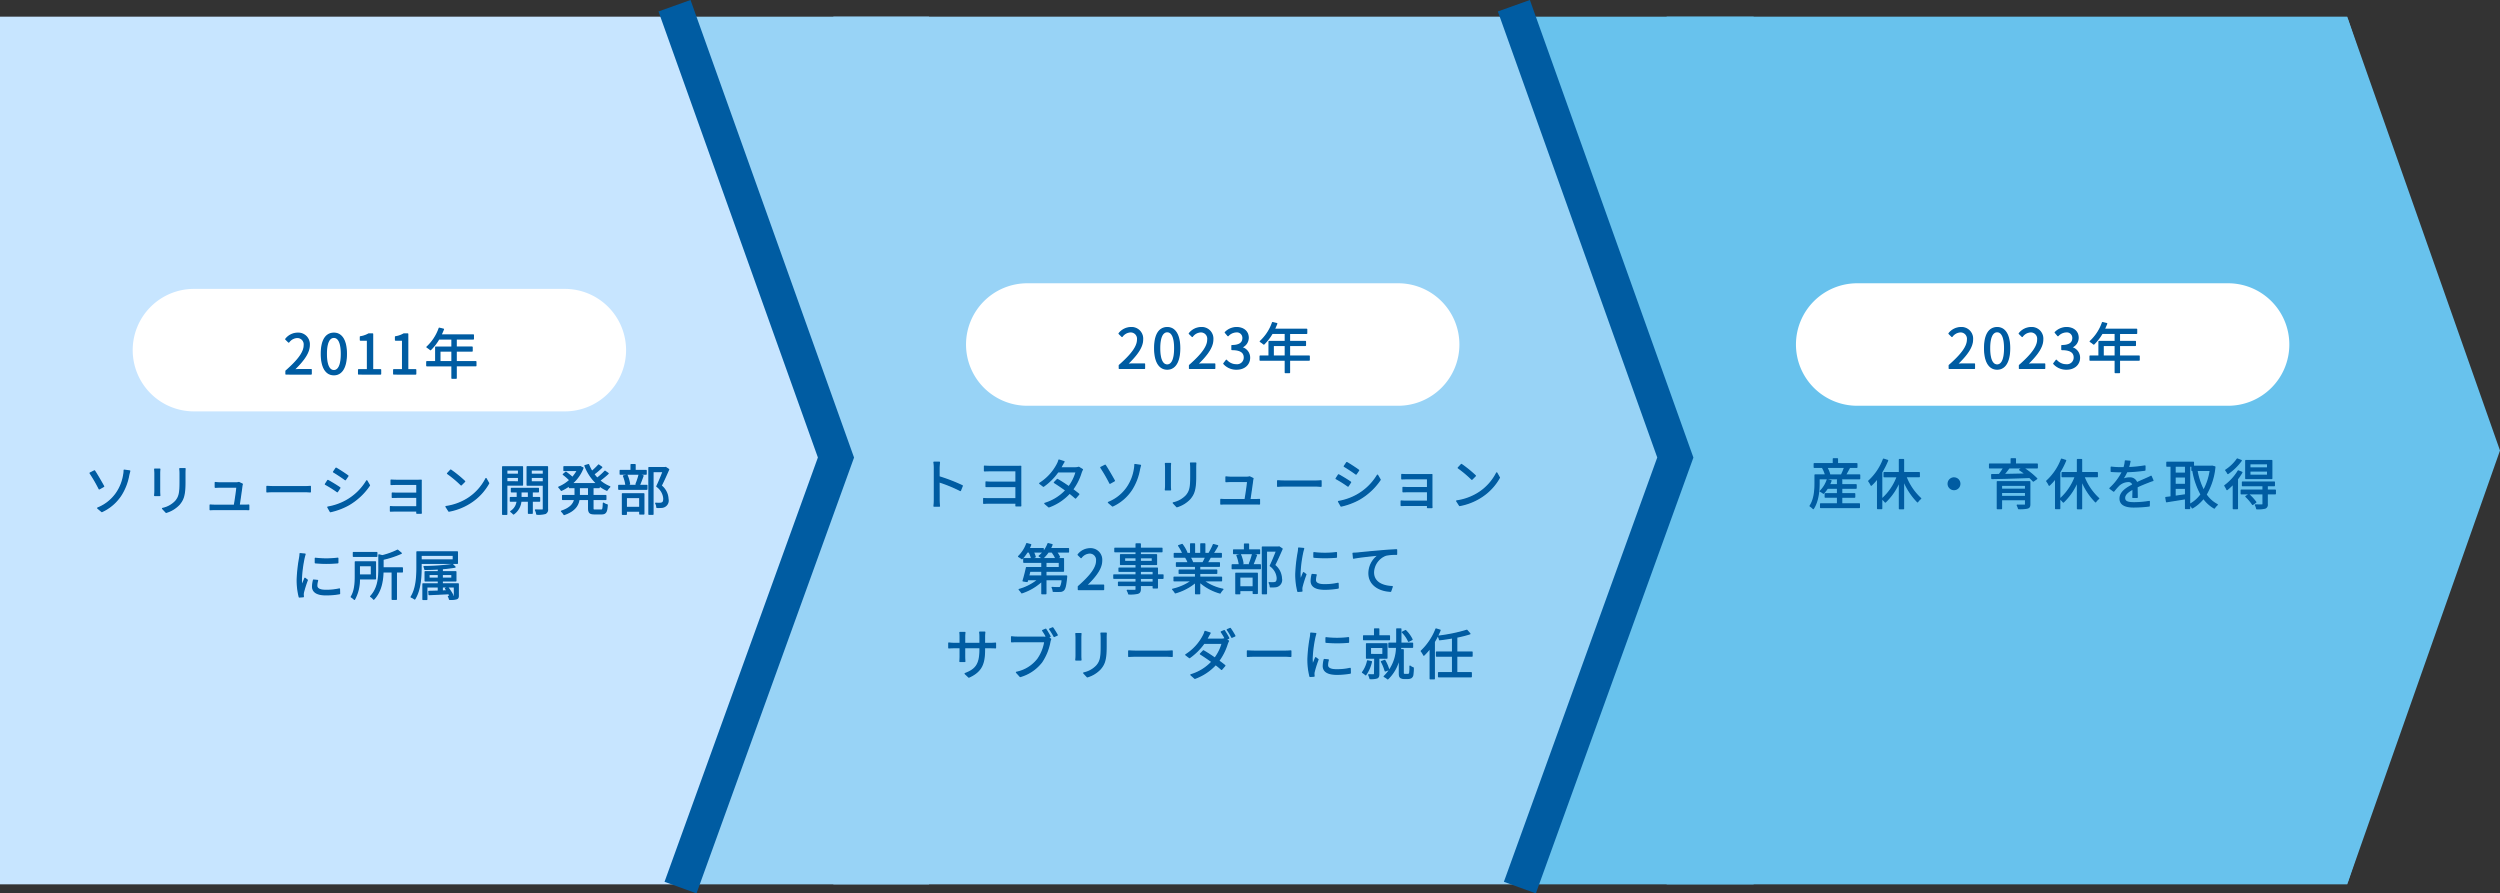
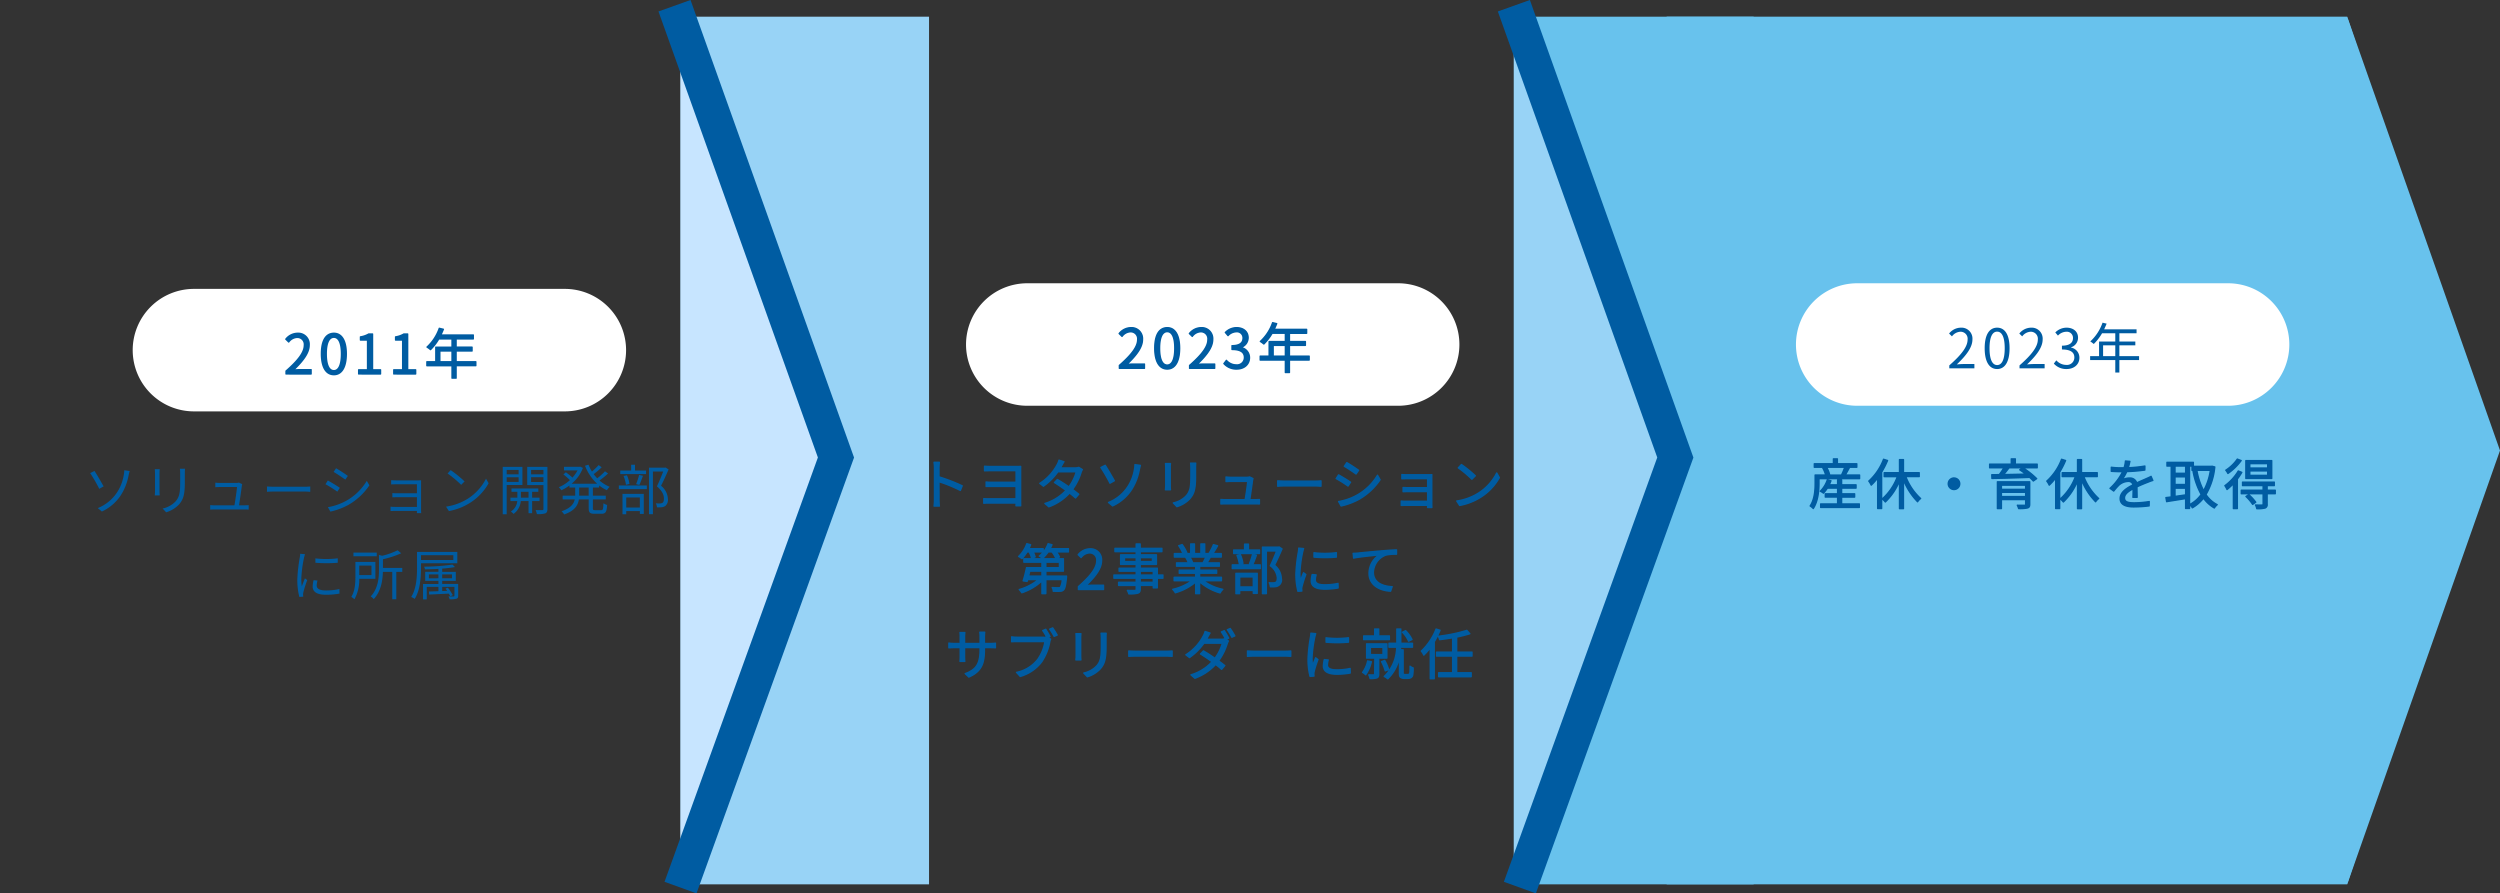
<svg xmlns="http://www.w3.org/2000/svg" width="734.738" height="262.56" viewBox="0 0 734.738 262.56">
  <rect x="0" y="0" width="734.738" height="262.56" fill="#333333" stroke="none" />
  <defs>
    <style>.cls-1{fill:#98d3f6;}.cls-2{fill:#68c2ed;}.cls-3{fill:#c7e5ff;}.cls-4{fill:#005ca2;}.cls-5{fill:#fff;}</style>
  </defs>
  <g id="レイヤー_2" data-name="レイヤー 2">
    <g id="レイヤー_1-2" data-name="レイヤー 1">
      <rect id="長方形_2734" data-name="長方形 2734" class="cls-1" x="200" y="4.904" width="73.039" height="255" />
      <rect id="長方形_2735" data-name="長方形 2735" class="cls-2" x="444.912" y="4.904" width="70.478" height="255" />
      <path id="多角形_10" data-name="多角形 10" class="cls-2" d="M734.738,132.404l-44.913,127.5v-255Z" />
      <path id="多角形_11" data-name="多角形 11" class="cls-1" d="M489.824,132.404l-44.913,127.5v-255Z" />
      <path id="多角形_12" data-name="多角形 12" class="cls-3" d="M244.912,132.404l-44.913,127.5v-255Z" />
-       <polygon id="長方形_96" data-name="長方形 96" class="cls-3" points="0 4.904 200 4.904 244.331 130.02 200 259.904 0 259.904 0 4.904" />
-       <path class="cls-4" d="M124.324,176.352a.2.2,0,0,1-.2-.2V171.624a.2.2,0,0,1,.2-.2h4.328V170.912h-3.688a.2.2,0,0,1-.2-.2v-2.655a.2.2,0,0,1,.2-.2h3.692v-.452c-1.319.076-2.618.116-3.768.116a.2.2,0,0,1-.197-.163,3.473,3.473,0,0,0-.227-.742.2.2,0,0,1,.183-.279,62.085,62.085,0,0,0,8.23-.592h-8.945V166.872c0,4.214-.617,7.242-1.887,9.259a.201.201,0,0,1-.135.091.209.209,0,0,1-.035.003.203.203,0,0,1-.123-.042,3.73,3.73,0,0,0-.972-.548.195.195,0,0,1-.119-.123.198.198,0,0,1,.02-.169c1.49-2.388,1.681-5.781,1.681-8.471v-4.656a.2.2,0,0,1,.2-.2h11.84a.2.2,0,0,1,.2.2V165.544a.2.2,0,0,1-.2.2h-1.327a.203.203,0,0,1,.065.043l.72.72a.201.201,0,0,1,.049.201.197.197,0,0,1-.155.137c-.991.183-2.231.339-3.596.452v.56h3.8a.2.2,0,0,1,.2.2V170.708a.2.2,0,0,1-.2.2h-3.8v.512h4.5a.2.2,0,0,1,.2.2v3.44c0,.548-.106.901-.647,1.089a6.378,6.378,0,0,1-1.556.193q-.271,0-.543-.023a.199.199,0,0,1-.178-.154,3.199,3.199,0,0,0-.301-.798.2.2,0,0,1,.176-.295c.003,0,.154.007.224.01-.071-.128-.152-.268-.242-.417l-2.545.122c-1.151.056-2.224.108-3.113.145h-.008a.201.201,0,0,1-.2-.186l-.064-.9a.2.2,0,0,1,.186-.214l.01-0c.64-.013,1.425-.037,2.271-.063l.317-.01v-.886h-3.024v3.479a.2.2,0,0,1-.2.2Zm7.53-3.68a17.342,17.342,0,0,1,1.394,2.155.199.199,0,0,1,.013.164.201.201,0,0,1-.084.103c.044-.001.08-.003.105-.006a.37.37,0,0,0,.104-.016l-.026-2.4Zm-1.697.824.894-.029c-.094-.143-.183-.276-.267-.397a.2.2,0,0,1,.104-.305l.291-.093H130.156Zm-3.904-3.737,2.4-.004v-.751h-2.4Zm6.384-.004v-.751H130.156v.751Zm.4-5.372v-1.023h-9.1v1.023ZM104.164,176.332a.2.2,0,0,1-.139-.057,5.671,5.671,0,0,0-.881-.694.2.2,0,0,1-.062-.275c1.037-1.646,1.169-3.997,1.169-5.861v-4.3a.2.2,0,0,1,.2-.2h5.872a.2.2,0,0,1,.2.2v4.96a.2.2,0,0,1-.2.2h-4.531a12.169,12.169,0,0,1-1.452,5.922.199.199,0,0,1-.145.103A.165.165,0,0,1,104.164,176.332Zm4.808-7.52v-2.384l-3.184.004v2.38Zm6.312,7.508a.2.2,0,0,1-.2-.2v-7.848h-2.361c-.114,3.503-1.014,6.105-2.748,7.952a.199.199,0,0,1-.146.063l-.012-.001a.198.198,0,0,1-.149-.081,2.794,2.794,0,0,0-.822-.746.2.2,0,0,1-.043-.309c2.096-2.231,2.378-5.203,2.378-7.815v-4.239a.2.2,0,0,1,.199-.2h.001a.213.213,0,0,1,.049.006l.944.239a21.645,21.645,0,0,0,4.39-1.601.204.204,0,0,1,.089-.021.196.196,0,0,1,.128.047l1.056.88a.199.199,0,0,1-.047.336,28.394,28.394,0,0,1-5.241,1.737v2.199h5.476a.2.2,0,0,1,.2.199l.004,1.152a.2.2,0,0,1-.199.201h-1.561V176.12a.2.2,0,0,1-.2.2Zm-27.312-.688a.201.201,0,0,1-.194-.152,20.392,20.392,0,0,1-.598-5.188,45.336,45.336,0,0,1,.724-6.449,6.823,6.823,0,0,0,.108-1.103.201.201,0,0,1,.2-.197c.006,0,1.442.129,1.442.129a.2.2,0,0,1,.174.255c-.079.27-.221.775-.284,1.06a37.072,37.072,0,0,0-.796,6.095c0,.456.019.92.057,1.384.216-.55.449-1.126.631-1.566a.202.202,0,0,1,.132-.116.239.239,0,0,1,.052-.007.202.202,0,0,1,.121.041l.672.512a.2.2,0,0,1,.066.23,32.476,32.476,0,0,0-1.129,3.562,2.861,2.861,0,0,0-.073.668l.047.543a.198.198,0,0,1-.046.148.201.201,0,0,1-.139.07s-1.162.081-1.166.081Zm7.806-.641c-3.376,0-4.086-1.414-4.086-2.6a8.773,8.773,0,0,1,.279-1.939.199.199,0,0,1,.193-.149c.006,0,1.171.113,1.171.113a.199.199,0,0,1,.146.088.197.197,0,0,1,.025.169,5.384,5.384,0,0,0-.228,1.419c0.0.302 0,1.235,2.5,1.235l.155.001a17.489,17.489,0,0,0,3.77-.412.211.211,0,0,1,.043-.005.2.2,0,0,1,.2.195l.032,1.344a.2.2,0,0,1-.165.202,21.957,21.957,0,0,1-3.845.34Zm.202-9.264c-1.099,0-2.211-.049-3.306-.145a.2.2,0,0,1-.183-.199v-1.28a.2.2,0,0,1,.067-.149.197.197,0,0,1,.133-.051l.023.002a27.187,27.187,0,0,0,6.528-.021l.025-.002a.202.202,0,0,1,.2.2v1.301a.2.2,0,0,1-.183.199c-1.095.096-2.207.145-3.306.145Zm7.896-2.052a.2.2,0,0,1-.2-.2v-1.072a.2.2,0,0,1,.2-.2h6.848a.2.2,0,0,1,.2.2v1.072a.2.2,0,0,1-.2.2Zm61.92-12.28a.2.2,0,0,1-.171-.097,4.489,4.489,0,0,0-.72-.904.2.2,0,0,1,.076-.333c2.679-.898,3.416-2.151,3.68-3.098h-3.297a.2.2,0,0,1-.2-.2V145.664a.2.2,0,0,1,.2-.2h3.48v-1.976h-1.48a.2.2,0,0,1-.2-.2v-.217a13.295,13.295,0,0,1-2.101,1.198.194.194,0,0,1-.083.019.199.199,0,0,1-.166-.088,6.322,6.322,0,0,0-.713-.872.2.2,0,0,1,.066-.324,10.816,10.816,0,0,0,3.035-1.903,16.767,16.767,0,0,0-1.75-1.512.2.2,0,0,1-.009-.312l.736-.624a.2.2,0,0,1,.246-.011,22.656,22.656,0,0,1,1.806,1.439,11.023,11.023,0,0,0,1.163-1.629h-3.634a.2.2,0,0,1-.2-.2v-1.056a.2.2,0,0,1,.2-.2h4.56l.163-.043a.231.231,0,0,1,.045-.005.197.197,0,0,1,.088.021l.784.384a.201.201,0,0,1,.099.251,11.381,11.381,0,0,1-2.979,4.368h6.485a14.063,14.063,0,0,1-3.257-5.029.203.203,0,0,1,.009-.16.2.2,0,0,1,.123-.103l1.024-.3a.223.223,0,0,1,.056-.008.2.2,0,0,1,.187.128,11.713,11.713,0,0,0,.87,1.783,20.421,20.421,0,0,0,1.772-1.73.2.2,0,0,1,.264-.028l.9.64a.2.2,0,0,1,.025.305,21.477,21.477,0,0,1-2.216,1.915c.244.317.505.627.78.922a19.614,19.614,0,0,0,2.122-1.932.199.199,0,0,1,.261-.025l.9.64a.2.2,0,0,1,.021.31,25.98,25.98,0,0,1-2.327,1.931,10.167,10.167,0,0,0,2.746,1.657.2.2,0,0,1,.061.332,4.684,4.684,0,0,0-.782.951.2.2,0,0,1-.17.095.195.195,0,0,1-.081-.018,10.357,10.357,0,0,1-2.007-1.167v.2a.2.2,0,0,1-.2.2h-1.64v1.987h3.592a.2.2,0,0,1,.2.2v1.101a.2.2,0,0,1-.2.2h-3.592v2.376c0,.377,0,.392.439.392h1.824c.276,0,.375-.089.44-1.84a.198.198,0,0,1,.111-.171.192.192,0,0,1,.089-.021.206.206,0,0,1,.115.036,3.045,3.045,0,0,0,1.018.466.201.201,0,0,1,.151.206c-.11,1.922-.398,2.78-1.816,2.78H174.716c-1.456,0-1.9-.436-1.9-1.864v-2.359h-2.51c-.242,1.367-1.017,3.233-4.444,4.417A.216.216,0,0,1,165.796,151.396Zm7.016-5.933v-1.983H170.428v1.983Zm-25.063,5.873a.2.2,0,0,1-.2-.2V137.204a.2.2,0,0,1,.2-.2H153.536a.2.2,0,0,1,.2.2v5.34a.2.2,0,0,1-.2.2H149.116v8.393a.2.2,0,0,1-.2.2Zm4.472-9.905V140.456h-3.1v.976Zm0-2.22v-.899h-3.1v.899ZM182.952,151.332a.201.201,0,0,1-.2-.2l-.004-5.979a.2.2,0,0,1,.2-.2h6.257a.2.2,0,0,1,.2.2V151.04a.2.2,0,0,1-.2.2h-1.152a.2.2,0,0,1-.2-.2v-.647h-3.6v.739a.2.2,0,0,1-.2.2Zm4.899-2.38v-2.548h-3.6v2.548Zm2.884,2.368a.2.2,0,0,1-.2-.2V137.452a.2.2,0,0,1,.2-.2h4.708l.144-.042a.204.204,0,0,1,.048-.006.2.2,0,0,1,.109.033l.864.564a.199.199,0,0,1,.074.247c-.708,1.62-1.458,3.302-2.154,4.665a5.357,5.357,0,0,1,1.963,3.918,2.162,2.162,0,0,1-2.007,2.64c-.312.029-.628.044-.944.044-.158,0-.316-.004-.474-.011a.2.2,0,0,1-.19-.189,2.57,2.57,0,0,0-.315-1.099.2.2,0,0,1,.175-.297l.02.001c.279.027.559.041.839.041.133,0,.267-.003.4-.01a1.418,1.418,0,0,0,.606-.154c.212-.134.323-.491.323-1.085a4.684,4.684,0,0,0-1.994-3.433.2.2,0,0,1-.049-.239c.492-1.008,1.077-2.374,1.743-4.064h-2.535v12.344a.2.2,0,0,1-.2.2Zm-32.325-.006q-.324,0-.648-.027a.2.2,0,0,1-.181-.169,3.715,3.715,0,0,0-.364-1.123.2.2,0,0,1,.178-.291h.007c.51.019,1.012.026,1.392.026.267,0,.472-.003.571-.01.107-.001.131-.017.132-.018h0a.3.3,0,0,0,.018-.135v-6.808H154.947a.2.2,0,0,1-.2-.2v-5.36A.2.2,0,0,1,154.947,137h5.936a.2.2,0,0,1,.2.2V149.58a1.407,1.407,0,0,1-.743,1.482,7.551,7.551,0,0,1-1.931.252Zm1.105-9.866V140.456H156.284v.992Zm0-2.236v-.899H156.284v.899Zm-8.596,12.024a.197.197,0,0,1-.151-.069,3.956,3.956,0,0,0-.747-.666.2.2,0,0,1,.008-.335,3.846,3.846,0,0,0,1.765-2.701h-1.775a.2.2,0,0,1-.2-.2v-1.009a.2.2,0,0,1,.2-.2h1.832v-1.327h-1.528a.2.2,0,0,1-.2-.2v-.976a.2.2,0,0,1,.2-.2h7.888a.2.2,0,0,1,.2.2v.976a.2.2,0,0,1-.2.2h-1.624v1.327h1.976a.2.2,0,0,1,.2.2v1.009a.2.2,0,0,1-.2.2H156.592V150.832a.2.2,0,0,1-.2.2h-1.056a.2.2,0,0,1-.2-.2v-3.367h-1.894a5.317,5.317,0,0,1-2.206,3.734A.201.201,0,0,1,150.92,151.236Zm4.216-5.181v-1.327h-1.848v1.327ZM122.52,151a.2.2,0,0,1-.2-.201l.001-.022c.011-.098.014-.248.015-.417h-6.236c-.298,0-.612.011-.872.02-.188.007-.349.013-.457.013a.2.2,0,0,1-.2-.2v-1.28a.201.201,0,0,1,.2-.2l.021.001a11.896,11.896,0,0,0,1.237.063h6.307v-2.448h-5.584c-.556,0-1.112.017-1.43.032h-.01a.202.202,0,0,1-.2-.2v-1.231a.202.202,0,0,1,.2-.2h.01c.386.02.914.048,1.414.048h5.6v-2.256h-5.744c-.413,0-1.335.032-1.621.048h-.011a.2.2,0,0,1-.2-.2v-1.249a.2.2,0,0,1,.2-.2c.314.032,1.217.064,1.636.064h6.196c.347,0,.756-.016.961-.031l.015-.001a.2.2,0,0,1,.2.2c0,.006-0.0.013-.001.019-.016.172-.015.504-.015.798v7.968c0,.252.016.629.032.849a.2.2,0,0,1-.184.214c-.005 0-.01.001-.015.001Zm-73.684-.239a.199.199,0,0,1-.146-.063l-1.04-1.105a.2.2,0,0,1,.105-.333,7.102,7.102,0,0,0,3.724-2.065c1.088-1.272,1.273-2.493,1.273-5.51v-2.528a11.353,11.353,0,0,0-.079-1.368.201.201,0,0,1,.176-.222l.022-.001H54.328a.48.48,0,0,1,.053-.005.2.2,0,0,1,.191.2l-.001.022c-.035.395-.047.831-.047,1.37v2.592c0,3.891-.533,5.183-1.727,6.608a8.756,8.756,0,0,1-3.905,2.399A.191.191,0,0,1,48.836,150.761Zm48.268-.2a.2.2,0,0,1-.174-.102l-.736-1.3a.2.2,0,0,1,.032-.24.218.218,0,0,1,.112-.06,16.794,16.794,0,0,0,5.301-1.85,16.142,16.142,0,0,0,5.985-5.785.201.201,0,0,1,.171-.097h.001a.202.202,0,0,1,.172.1l.768,1.312a.199.199,0,0,1-.007.212,18.945,18.945,0,0,1-6.21,5.789,20.109,20.109,0,0,1-5.373,2.015A.219.219,0,0,1,97.104,150.56Zm-67.168-.024a.202.202,0,0,1-.128-.047l-1.2-1.008a.2.2,0,0,1,.054-.339,12.048,12.048,0,0,0,5.56-4.521,12.913,12.913,0,0,0,1.969-5.136,6.752,6.752,0,0,0,.126-1.282.2.2,0,0,1,.199-.2h.001c.009,0,1.627.226,1.627.226a.199.199,0,0,1,.141.091.201.201,0,0,1,.022.166c-.126.411-.253.965-.316,1.249a16.539,16.539,0,0,1-2.217,5.774,13.489,13.489,0,0,1-5.754,5.008.194.194,0,0,1-.083.019Zm102-.132a.201.201,0,0,1-.168-.092l-.844-1.308a.199.199,0,0,1-.014-.191.202.202,0,0,1,.154-.115,16.222,16.222,0,0,0,6.322-2.308,14.878,14.878,0,0,0,5.272-5.81.201.201,0,0,1,.174-.109h.004a.201.201,0,0,1,.174.102l.764,1.353a.202.202,0,0,1,0.0.196,16.246,16.246,0,0,1-5.443,5.771,17.667,17.667,0,0,1-6.359,2.507.154.154,0,0,1-.036.004Zm-70.156-.428a.201.201,0,0,1-.2-.2V148.448a.2.2,0,0,1,.2-.2l.017.001c.379.031.837.063,1.312.063h5.624c.236-1.357.617-3.94.705-4.976h-4.873c-.325,0-.627.016-.916.03l-.364.018a.204.204,0,0,1-.139-.056.202.202,0,0,1-.062-.145v-1.345a.2.2,0,0,1,.199-.2h.001l.028.002a10.643,10.643,0,0,0,1.24.099h4.86a2.594,2.594,0,0,0,.742-.104.193.193,0,0,1,.057-.009.204.204,0,0,1,.086.02l.94.447a.2.2,0,0,1,.15.193.192.192,0,0,1-.011.063,3.387,3.387,0,0,0-.104.459c-.121,1.028-.547,3.947-.782,5.497h1.336c.347,0,.914-.015,1.245-.047l.019-.001a.2.2,0,0,1,.2.2v1.3a.2.2,0,0,1-.2.2h-.011c-.286-.016-.872-.031-1.205-.031h-8.768c-.491,0-.855.016-1.314.047Zm-16.304-4.172a.199.199,0,0,1-.198-.225,10.357,10.357,0,0,0,.078-1.209V139.044c0-.283-.032-.836-.063-1.13a.2.2,0,0,1,.177-.22l.022-.001h1.417c.013-.002.046-.004.05-.004a.201.201,0,0,1,.19.2l-.001.024c-.031.299-.062.752-.062,1.131v5.345c0,.393.031.911.062,1.194a.2.2,0,0,1-.177.22l-.022.001Zm45.375-1.082c-.353-.024-.852-.059-1.375-.059h-8.784c-.85,0-1.695.03-2.205.079l-.019.001a.199.199,0,0,1-.2-.199v-1.565a.206.206,0,0,1,.063-.147.203.203,0,0,1,.138-.057l.118.007c.49.028,1.277.073,2.105.073h8.768c.817,0,1.398-.052,1.71-.079l.018-.001a.2.2,0,0,1,.135.053.202.202,0,0,1,.065.147V144.544a.202.202,0,0,1-.2.2Zm8.285-.026a.199.199,0,0,1-.116-.037,34.802,34.802,0,0,0-3.464-2.175.203.203,0,0,1-.098-.127.199.199,0,0,1,.026-.157l.7-1.088a.253.253,0,0,1,.188-.092.173.173,0,0,1,.08.02c.967.525,2.827,1.654,3.539,2.175a.199.199,0,0,1,.049.271l-.736,1.12a.197.197,0,0,1-.13.087.156.156,0,0,1-.037.004Zm82.74-.735a.2.2,0,0,1-.2-.2v-1.089a.2.2,0,0,1,.2-.2h1.889a10.841,10.841,0,0,0-.682-2.508.201.201,0,0,1,.009-.169.198.198,0,0,1,.136-.102l.786-.165h-1.721a.2.2,0,0,1-.2-.2v-1.04a.2.2,0,0,1,.2-.2h3v-1.512a.2.2,0,0,1,.2-.2h1.136a.2.2,0,0,1,.2.2V138.088h3.048a.2.2,0,0,1,.2.2v1.04a.2.2,0,0,1-.2.2h-1.349l.484.117a.2.2,0,0,1,.148.241l-.007.022c-.316.873-.671,1.856-.997,2.563h1.945a.2.2,0,0,1,.2.2v1.089a.2.2,0,0,1-.2.2Zm4.989-1.489a.199.199,0,0,1-.106-.259,21.494,21.494,0,0,0,.889-2.685h-3.258a.2.2,0,0,1,.053.07,9.679,9.679,0,0,1,.752,2.614.2.2,0,0,1-.153.222l-.158.037ZM29.113,143.855a.2.2,0,0,1-.121-.103,43.005,43.005,0,0,0-2.659-4.599.198.198,0,0,1-.027-.161.202.202,0,0,1,.103-.128l1.264-.64a.2.2,0,0,1,.256.066c.713,1.05,2.125,3.522,2.697,4.556a.201.201,0,0,1-.077.271l-1.28.72a.204.204,0,0,1-.098.025A.201.201,0,0,1,29.113,143.855Zm106.423-1.159a.2.2,0,0,1-.14-.058,33.238,33.238,0,0,0-3.964-3.323.2.2,0,0,1-.047-.279l.017-.021.912-.977a.201.201,0,0,1,.146-.063.225.225,0,0,1,.122.036,35.401,35.401,0,0,1,4.099,3.331.2.2,0,0,1,.009.283l-.004.005-1.008,1.008A.2.2,0,0,1,135.536,142.696ZM101.488,141.164a.196.196,0,0,1-.119-.04c-.773-.574-2.503-1.73-3.421-2.259a.2.2,0,0,1-.073-.273l.007-.012.72-1.072a.304.304,0,0,1,.196-.084.147.147,0,0,1,.072.017c.931.521,2.786,1.743,3.491,2.275a.199.199,0,0,1,.044.272l-.752,1.088a.2.2,0,0,1-.132.084A.188.188,0,0,1,101.488,141.164Z" />
      <path id="パス_5032" data-name="パス 5032" class="cls-4" d="M28.736,149.328l1.2,1.008a13.316,13.316,0,0,0,5.668-4.932,16.416,16.416,0,0,0,2.192-5.712c.064-.288.192-.848.32-1.264l-1.6-.224a6.943,6.943,0,0,1-.128,1.312,13.2,13.2,0,0,1-2,5.216A12.29,12.29,0,0,1,28.736,149.328Zm-.972-10.924-1.264.64a42.998,42.998,0,0,1,2.672,4.62l1.28-.72C29.876,141.904,28.468,139.44,27.764,138.404Zm26.608-.64h-1.5a11.477,11.477,0,0,1,.08,1.392v2.528c0,3.024-.192,4.32-1.328,5.648a7.335,7.335,0,0,1-3.828,2.124l1.04,1.104a8.546,8.546,0,0,0,3.808-2.336c1.152-1.376,1.68-2.64,1.68-6.48v-2.592c0-.548.012-.992.048-1.392Zm-7.424.128h-1.456c.032.3.064.864.064,1.152v5.328a10.488,10.488,0,0,1-.08,1.232h1.472c-.032-.288-.064-.816-.064-1.216v-5.344c0-.388.032-.852.064-1.156Zm24.24,4.4-.976-.464a2.747,2.747,0,0,1-.8.112h-4.864a10.923,10.923,0,0,1-1.264-.1v1.344c.4-.016.816-.048,1.28-.048h5.088c-.048.912-.512,4.032-.752,5.376h-5.792c-.48,0-.944-.032-1.328-.064v1.328c.464-.032.832-.048,1.328-.048h8.768c.336,0,.928.016,1.216.032v-1.3c-.336.032-.912.048-1.264.048h-1.568c.224-1.472.688-4.64.816-5.728a3.558,3.558,0,0,1,.112-.492Zm7.28.688v1.564c.5-.048,1.344-.08,2.224-.08h8.784c.72,0,1.392.064,1.712.08v-1.568c-.352.032-.928.08-1.728.08h-8.768c-.896,0-1.744-.052-2.224-.08Zm20.3-5.36-.72,1.072c.944.544,2.672,1.7,3.44,2.272l.752-1.088c-.684-.516-2.524-1.732-3.468-2.26Zm-2.4,11.44.736,1.3a19.918,19.918,0,0,0,5.316-1.992,18.644,18.644,0,0,0,6.144-5.728l-.768-1.312a16.318,16.318,0,0,1-6.06,5.856,17,17,0,0,1-5.364,1.872Zm-.016-7.84-.7,1.088a35.069,35.069,0,0,1,3.484,2.188l.736-1.12c-.7-.512-2.572-1.648-3.516-2.16Zm18.608-.1v1.248c.288-.016,1.216-.048,1.632-.048h5.944v2.656h-5.8c-.544,0-1.12-.032-1.424-.048v1.232c.32-.016.88-.032,1.44-.032h5.784v2.848h-6.452a12.182,12.182,0,0,1-1.312-.064v1.28c.256,0,.816-.032,1.328-.032h6.436c0,.256,0,.5-.016.64h1.264c-.016-.224-.032-.608-.032-.864v-7.968c0-.3,0-.64.016-.816-.208.016-.624.032-.976.032h-6.196c-.416,0-1.328-.032-1.632-.064Zm17.5-2.944-.912.976a33.231,33.231,0,0,1,3.988,3.344l1.008-1.008a35.035,35.035,0,0,0-4.076-3.312Zm-1.368,10.72.844,1.308a17.538,17.538,0,0,0,6.288-2.48,15.986,15.986,0,0,0,5.376-5.7l-.764-1.352a15.072,15.072,0,0,1-5.344,5.888A16.521,16.521,0,0,1,131.092,148.896Zm21.328-10.784v1.3h-3.5v-1.3Zm-3.5,3.52v-1.376h3.5v1.376Zm4.616.912v-5.34h-5.788v13.932h1.168v-8.592Zm-.448,3.712v-1.728h2.248v1.728Zm5.476,1.008v-1.008h-2.176v-1.728h1.824v-.976h-7.888v.976h1.728v1.728h-2.032v1.008h2a4.027,4.027,0,0,1-1.884,3.072,4.165,4.165,0,0,1,.784.7,5.132,5.132,0,0,0,2.14-3.772h2.276v3.568h1.056v-3.568Zm-2.48-5.616v-1.392h3.632v1.392Zm3.632-3.536v1.3h-3.632v-1.3Zm1.168-.912h-5.936v5.36h4.768v7.008c0,.256-.08.352-.336.352-.244.016-1.104.016-1.984-.016a3.931,3.931,0,0,1,.384,1.184,7.431,7.431,0,0,0,2.48-.208c.464-.208.624-.592.624-1.3Zm12.128,8.464h-2.784v-2.384h2.784Zm3.072-2.384v-.608a10.179,10.179,0,0,0,2.288,1.392,4.9,4.9,0,0,1,.816-.992,10.4,10.4,0,0,1-2.992-1.856,25.684,25.684,0,0,0,2.512-2.064l-.9-.64a19.681,19.681,0,0,1-2.288,2.064,12.825,12.825,0,0,1-1.04-1.232,21.211,21.211,0,0,0,2.356-2.016l-.9-.64a20.525,20.525,0,0,1-1.968,1.9,11.861,11.861,0,0,1-1.008-2.016l-1.024.3a13.788,13.788,0,0,0,3.568,5.3h-7.52a11.164,11.164,0,0,0,3.328-4.64l-.784-.384-.208.048h-4.56v1.056h3.976a11.208,11.208,0,0,1-1.488,2.112,22.247,22.247,0,0,0-1.94-1.56l-.736.624a16.96,16.96,0,0,1,1.92,1.68,11.066,11.066,0,0,1-3.248,2.08,6.436,6.436,0,0,1,.736.9,13.11,13.11,0,0,0,2.384-1.408v.608h1.68v2.376h-3.68v1.1h3.552c-.288,1.328-1.2,2.592-3.872,3.488a4.644,4.644,0,0,1,.752.944c3.14-1.084,4.08-2.716,4.34-4.428h2.88v2.56c0,1.312.352,1.664,1.7,1.664h2.1c1.168,0,1.5-.56,1.616-2.592a3.278,3.278,0,0,1-1.084-.496c-.064,1.712-.144,2.032-.64,2.032h-1.824c-.544,0-.64-.1-.64-.592v-2.576h3.792v-1.1h-3.792v-2.388Zm13.792-4.992h-3.248v-1.712h-1.136v1.712h-3.2v1.04h7.584Zm-1.968,4.24c.336-.7.72-1.76,1.056-2.688l-1.12-.272a21.648,21.648,0,0,1-.9,2.72Zm-2.912-.288a9.475,9.475,0,0,0-.736-2.56l-.992.208a11.062,11.062,0,0,1,.7,2.592Zm3.056,3.964v2.948h-4v-2.948Zm-5.1,4.928h1.1v-.94h4v.848h1.152v-5.888h-6.256Zm-1.076-7.372h8.224v-1.088h-8.224Zm13.76-6.356-.192.048h-4.708v13.668h1.152v-12.544h3.028c-.5,1.28-1.2,3.008-1.856,4.352,1.616,1.392,2.064,2.576,2.064,3.584,0,.576-.1,1.056-.432,1.264a1.621,1.621,0,0,1-.688.176,8.823,8.823,0,0,1-1.268-.032,2.766,2.766,0,0,1,.34,1.184,9.873,9.873,0,0,0,1.392-.032,2.292,2.292,0,0,0,1.04-.352,2.338,2.338,0,0,0,.784-2.08,5.172,5.172,0,0,0-2.016-3.872c.752-1.456,1.568-3.3,2.224-4.8Zm-102.944,26.7v1.28a37.608,37.608,0,0,0,6.576,0v-1.3A27.374,27.374,0,0,1,92.692,164.104Zm.624,6.512-1.152-.112a8.6,8.6,0,0,0-.272,1.888c0,1.5,1.2,2.4,3.888,2.4a21.684,21.684,0,0,0,4-.336l-.032-1.344a17.652,17.652,0,0,1-3.968.416c-2.176,0-2.7-.7-2.7-1.44A5.588,5.588,0,0,1,93.316,170.616Zm-3.68-7.744-1.424-.128a6.999,6.999,0,0,1-.112,1.136,45.002,45.002,0,0,0-.72,6.416,20.146,20.146,0,0,0,.592,5.136l1.152-.08c-.016-.16-.032-.384-.048-.56a3.088,3.088,0,0,1,.08-.72,32.656,32.656,0,0,1,1.136-3.584l-.672-.512c-.272.656-.656,1.616-.928,2.336a17.549,17.549,0,0,1-.144-2.24,37.152,37.152,0,0,1,.8-6.128c.064-.288.208-.8.288-1.072Zm21.088-.468h-6.848v1.072h6.848Zm-1.552,3.824v2.784h-3.584v-2.78Zm1.152,3.876v-4.96h-5.872v4.3c0,1.808-.112,4.24-1.2,5.968a5.833,5.833,0,0,1,.912.72,11.949,11.949,0,0,0,1.424-6.028Zm7.9-3.184h-5.676v-2.56a28.084,28.084,0,0,0,5.36-1.76l-1.056-.88a20.668,20.668,0,0,1-4.528,1.616l-.944-.24v4.24c0,2.416-.224,5.6-2.432,7.952a3.01,3.01,0,0,1,.88.8c2.16-2.3,2.64-5.52,2.7-8.016h2.756v8.048h1.184v-8.048h1.76Zm15.012-3.76v1.424h-9.5v-1.424Zm1.168,2.384v-3.328h-11.84v4.656c0,2.528-.144,6.064-1.712,8.576a3.958,3.958,0,0,1,1.024.576c1.632-2.592,1.856-6.464,1.856-9.152v-1.328Zm-8.352,4.416v-1.156h2.8v1.152Zm6.784-1.156v1.152h-2.88v-1.152Zm1.824,2.816h-4.7v-.912h4v-2.652h-4v-.944c1.408-.112,2.72-.272,3.76-.464l-.72-.72a61.902,61.902,0,0,1-8.352.608,3.672,3.672,0,0,1,.24.784c1.264,0,2.64-.048,3.968-.128v.864h-3.892v2.656h3.888v.912h-4.528v4.528h1.1v-3.68h3.424v1.28c-1.04.032-2.016.064-2.784.08l.064.9c1.552-.064,3.664-.176,5.776-.272.176.288.32.544.432.752l.736-.288a17.26,17.26,0,0,0-1.424-2.192l-.7.224c.144.208.3.448.464.7l-1.456.048v-1.232h3.6v2.592c0,.16-.048.208-.256.224-.176.016-.784.016-1.488-.016a3.417,3.417,0,0,1,.32.848,6.183,6.183,0,0,0,2.016-.16c.416-.144.512-.384.512-.9Z" />
      <g id="グループ_2012" data-name="グループ 2012">
        <path id="長方形_2724" data-name="長方形 2724" class="cls-5" d="M57,84.904h109a18,18,0,0,1,18,18h0a18,18,0,0,1-18,18h-109a18,18,0,0,1-18-18h0A18,18,0,0,1,57,84.904Z" />
        <path class="cls-4" d="M132.848,111.336a.2.2,0,0,1-.2-.2v-3.46h-7.192a.2.2,0,0,1-.2-.2v-1.152a.2.2,0,0,1,.2-.2h2.424V102.036a.2.2,0,0,1,.2-.2h4.568v-2.032H129.075a14.994,14.994,0,0,1-2.411,3.095.199.199,0,0,1-.272.008,7.197,7.197,0,0,0-.996-.731.2.2,0,0,1-.095-.151.203.203,0,0,1,.063-.167,13.386,13.386,0,0,0,3.551-5.438.2.2,0,0,1,.189-.135.196.196,0,0,1,.047.006l1.2.288a.2.2,0,0,1,.148.241.197.197,0,0,1-.009.028c-.187.466-.395.944-.608,1.405h9.218a.2.2,0,0,1,.2.2V99.604a.2.2,0,0,1-.2.2h-4.852v2.028h4.488a.2.2,0,0,1,.2.2v1.12a.2.2,0,0,1-.2.2H134.248v2.768h5.592a.2.2,0,0,1,.2.2v1.152a.2.2,0,0,1-.2.2H134.248v3.464a.2.2,0,0,1-.2.2Zm-.2-5.216V103.353h-3.184v2.768Zm-34.52,4.192c-2.456,0-3.864-2.301-3.864-6.312,0-5.436,2.421-6.248,3.864-6.248,2.445,0,3.848,2.277,3.848,6.248,0,4.012-1.403,6.312-3.848,6.312Zm0-10.992c-1.315,0-2.04,1.662-2.04,4.68,0,3.06.724,4.744,2.04,4.744,1.305,0,2.024-1.685,2.024-4.744,0-3.018-.719-4.68-2.024-4.68Zm17.6,10.784a.2.2,0,0,1-.2-.2v-1.216a.2.2,0,0,1,.2-.2h2.408v-8.352h-1.88a.2.2,0,0,1-.2-.2v-.928a.2.2,0,0,1,.17-.198,6.84,6.84,0,0,0,2.363-.824.202.202,0,0,1,.099-.026h1.12a.2.2,0,0,1,.2.2v10.328H122.16a.2.2,0,0,1,.2.2v1.216a.2.2,0,0,1-.2.2Zm-10.32,0a.2.2,0,0,1-.2-.2v-1.216a.2.2,0,0,1,.2-.2h2.408v-8.352H105.936a.2.2,0,0,1-.2-.2v-.928a.2.2,0,0,1,.17-.198,6.84,6.84,0,0,0,2.363-.824.202.202,0,0,1,.099-.026h1.12a.2.2,0,0,1,.2.2v10.328h2.152a.2.2,0,0,1,.2.2v1.216a.2.2,0,0,1-.2.2Zm-21.344,0a.2.2,0,0,1-.2-.2V109.04a.199.199,0,0,1,.068-.15c3.671-3.211,5.308-5.499,5.308-7.417a2.023,2.023,0,0,0,.014-.365,1.862,1.862,0,0,0-1.857-1.758l-.105.003a3.072,3.072,0,0,0-2.28,1.277.2.2,0,0,1-.146.083l-.017.001a.199.199,0,0,1-.14-.058l-.848-.832a.2.2,0,0,1-.018-.266A4.667,4.667,0,0,1,87.452,97.752c.063-.004.135-.006.206-.006.092,0,.184.003.275.011a3.417,3.417,0,0,1,3.129,3.682l-0.0.001c.001,2.011-1.314,4.208-4.249,7.068.464-.036.953-.068,1.377-.068h3.248a.2.2,0,0,1,.2.2v1.264a.2.2,0,0,1-.2.2Z" />
-         <path id="パス_5031" data-name="パス 5031" class="cls-4" d="M84.064,109.904h7.376v-1.264h-3.248c-.592,0-1.312.064-1.92.112,2.752-2.608,4.592-4.992,4.592-7.328a3.218,3.218,0,0,0-3.408-3.472,4.486,4.486,0,0,0-3.456,1.728l.848.832a3.284,3.284,0,0,1,2.432-1.36,2.062,2.062,0,0,1,2.16,2.32c0,2.016-1.7,4.352-5.376,7.568Zm14.064.208c2.224,0,3.648-2.032,3.648-6.112,0-4.064-1.424-6.048-3.648-6.048-2.24,0-3.664,1.968-3.664,6.048S95.888,110.112,98.128,110.112Zm0-1.168c-1.344,0-2.24-1.488-2.24-4.944,0-3.424.9-4.88,2.24-4.88,1.328,0,2.224,1.456,2.224,4.88C100.352,107.456,99.456,108.944,98.128,108.944Zm7.28.96h6.432v-1.216h-2.352V98.16h-1.12a7.065,7.065,0,0,1-2.432.848v.928h2.08v8.752h-2.608Zm10.32,0h6.432v-1.216h-2.352V98.16h-1.12a7.065,7.065,0,0,1-2.432.848v.928h2.08v8.752h-2.608Zm13.536-3.584v-3.168h3.584v3.168Zm10.576,0h-5.792v-3.168h4.688v-1.12h-4.688v-2.428h5.052v-1.152h-9.532c.256-.544.512-1.12.736-1.68l-1.2-.288a13.54,13.54,0,0,1-3.604,5.52,7.365,7.365,0,0,1,1.024.752,14.783,14.783,0,0,0,2.436-3.152h3.888v2.432h-4.768v4.288h-2.624v1.152h7.392v3.66h1.2v-3.664h5.792Z" />
      </g>
-       <polygon id="長方形_96-2" data-name="長方形 96-2" class="cls-1" points="244.912 4.904 444.912 4.904 492.023 128.685 444.912 259.904 244.912 259.904 244.912 4.904" />
      <path class="cls-4" d="M407.852,199.699a.2.2,0,0,1-.132-.05,4.547,4.547,0,0,0-.981-.659.199.199,0,0,1-.051-.321,11.89,11.89,0,0,0,1.399-1.648l-.894.33a.19.19,0,0,1-.069.013.211.211,0,0,1-.091-.021.201.201,0,0,1-.102-.124,13.48,13.48,0,0,0-1.085-2.68.201.201,0,0,1,.083-.272l.026-.012.944-.336a.204.204,0,0,1,.067-.012.2.2,0,0,1,.173.1,12.024,12.024,0,0,1,1.16,2.698,12.023,12.023,0,0,0,1.972-6.302h-2.053a.2.2,0,0,1-.2-.2v-1.136a.2.2,0,0,1,.2-.2h2.108c.007-.23.007-.452.007-.664v-3.344a.2.2,0,0,1,.2-.2h1.152a.2.2,0,0,1,.2.2v3.328c0,.224,0,.45-.008.68h3.248a.2.2,0,0,1,.2.2v1.136a.2.2,0,0,1-.2.2h-3.303c-.006.065-.029.321-.034.384h.585a.2.2,0,0,1,.2.2v6.852a.128.128,0,0,0,.053.133.516.516,0,0,0,.277.081l.709-.002a.924.924,0,0,0,.408-.081.352.352,0,0,0,.125-.248,14.004,14.004,0,0,0,.062-1.916.201.201,0,0,1,.111-.187.204.204,0,0,1,.089-.021.197.197,0,0,1,.127.046,2.601,2.601,0,0,0,.848.464.201.201,0,0,1,.138.188,13.685,13.685,0,0,1-.145,2.192,1.409,1.409,0,0,1-.64.879,2.557,2.557,0,0,1-.998.204H412.68a2.163,2.163,0,0,1-1.139-.3c-.358-.312-.448-.626-.448-1.484v-3.143a11.981,11.981,0,0,1-3.101,4.998A.204.204,0,0,1,407.852,199.699Zm12.492-.023a.2.2,0,0,1-.2-.2v-8.507a16.933,16.933,0,0,1-1.55,1.711.202.202,0,0,1-.139.056.169.169,0,0,1-.038-.004.202.202,0,0,1-.145-.114,5.109,5.109,0,0,0-.707-1.139.199.199,0,0,1,.017-.271,17.694,17.694,0,0,0,4.283-6.404.199.199,0,0,1,.187-.128.203.203,0,0,1,.059.009l1.16.353a.201.201,0,0,1,.122.105.204.204,0,0,1,.005.162c-.205.499-.427.994-.664,1.481a46.87,46.87,0,0,0,8.305-1.717.192.192,0,0,1,.058-.009.2.2,0,0,1,.149.067l.88.991a.2.2,0,0,1,.043.187.197.197,0,0,1-.133.137,35.887,35.887,0,0,1-3.731.951v4.066h4.308a.2.2,0,0,1,.2.2v1.152a.2.2,0,0,1-.2.2h-4.308v4.512h4.072a.2.2,0,0,1,.2.2V198.875a.2.2,0,0,1-.2.2h-9.568a.2.2,0,0,1-.2-.2v-1.151a.2.2,0,0,1,.2-.2h3.912V193.012H422.2a.2.2,0,0,1-.2-.2v-1.152a.2.2,0,0,1,.2-.2h4.521v-3.786c-1.183.202-2.422.382-3.601.521l-.023.002a.201.201,0,0,1-.194-.153,4.604,4.604,0,0,0-.333-.925q-.401.795-.856,1.558v10.801a.2.2,0,0,1-.2.2Zm-17.222-.043c-.158,0-.316-.006-.475-.019a.2.2,0,0,1-.18-.157,4.043,4.043,0,0,0-.366-1.021.2.2,0,0,1,.178-.292h.004c.358.008.689.012.956.012.261,0,.46-.003.562-.011l.067-4.541h-2.229a.2.2,0,0,1-.2-.2v-4.176a.2.2,0,0,1,.2-.2h5.952a.2.2,0,0,1,.2.2v4.176a.2.2,0,0,1-.2.2h-2.2V198.123c0,.596-.107,1.041-.628,1.282a6.037,6.037,0,0,1-1.642.228Zm3.138-7.454V190.435h-3.316v1.743ZM351.172,199.539a.201.201,0,0,1-.132-.05l-1.152-1.008a.2.2,0,0,1,.075-.342,13.591,13.591,0,0,0,5.947-3.62c-1.051-.76-2.206-1.54-3.196-2.158a.201.201,0,0,1-.038-.309l.864-.9a.202.202,0,0,1,.145-.062.193.193,0,0,1,.1.027c1.171.674,2.377,1.48,3.231,2.073a13.267,13.267,0,0,0,1.959-3.956h-5.039a17.855,17.855,0,0,1-4.228,4.188.201.201,0,0,1-.115.037.198.198,0,0,1-.121-.041l-1.072-.816a.2.2,0,0,1,.014-.328,14.366,14.366,0,0,0,5.07-5.508,5.596,5.596,0,0,0,.492-1.228.204.204,0,0,1,.098-.124.206.206,0,0,1,.096-.024.188.188,0,0,1,.061.01l1.456.465a.2.2,0,0,1,.106.3c-.249.381-.511.873-.674,1.179-.067.123-.128.232-.187.335l4.083.002a2.931,2.931,0,0,0,.822-.117,17.465,17.465,0,0,0-1.049-1.73.199.199,0,0,1-.028-.168.203.203,0,0,1,.113-.129l.848-.368a.208.208,0,0,1,.08-.017.201.201,0,0,1,.166.088,22.845,22.845,0,0,1,1.319,2.215.201.201,0,0,1-.085.271l-.009.005-.5.227.428.255a.2.2,0,0,1,.073.268,4.936,4.936,0,0,0-.354.815,17.15,17.15,0,0,1-2.422,4.884c.56.405,1.121.836,1.67,1.282a.201.201,0,0,1,.073.138.198.198,0,0,1-.047.147l-.944,1.1a.198.198,0,0,1-.139.069l-.013.001a.201.201,0,0,1-.134-.052c-.482-.434-1.028-.887-1.587-1.318a15.629,15.629,0,0,1-6.055,3.982.202.202,0,0,1-.068.012Zm-66.428-.352a.199.199,0,0,1-.137-.055l-1.072-1.008a.2.2,0,0,1,.065-.332c2.873-1.105,4.24-2.403,4.24-6.79v-.472h-4.16v2.392c0,.563.045,1.265.063,1.436a.201.201,0,0,1-.18.22l-.019.001h-1.408a.201.201,0,0,1-.2-.202l.001-.019c.014-.138.063-.819.063-1.436v-2.392h-1.528c-.703,0-1.427.05-1.583.063l-.017.001a.199.199,0,0,1-.135-.053.202.202,0,0,1-.065-.147V189.003a.2.2,0,0,1,.199-.2h.001l.028.002a11.538,11.538,0,0,0,1.573.11h1.527v-1.848a9.881,9.881,0,0,0-.062-1.145.2.2,0,0,1,.177-.221l.022-.001h1.424a.2.2,0,0,1,.2.2l-.002.025a9.588,9.588,0,0,0-.078,1.145v1.846H287.84v-1.8a8.672,8.672,0,0,0-.078-1.284.2.2,0,0,1,.198-.228h1.44a.2.2,0,0,1,.2.201l-.001.022a11.926,11.926,0,0,0-.079,1.29V188.915h1.571a12.058,12.058,0,0,0,1.438-.078l.023-.002a.197.197,0,0,1,.133.051.2.2,0,0,1,.067.149v1.344a.201.201,0,0,1-.2.2l-.018-.001c-.17-.016-.763-.047-1.454-.047h-1.56v.376c0,4-.748,6.501-4.694,8.263a.199.199,0,0,1-.082.018Zm34.82-.088a.203.203,0,0,1-.146-.062l-1.04-1.101a.201.201,0,0,1,.105-.334,7.105,7.105,0,0,0,3.72-2.069c1.088-1.271,1.273-2.492,1.273-5.51v-2.528a11.349,11.349,0,0,0-.079-1.368.201.201,0,0,1,.176-.222l.022-.001h1.5a.2.2,0,0,1,.2.2c-.035.397-.049.833-.044,1.394v2.586c0,3.89-.533,5.183-1.727,6.608a8.759,8.759,0,0,1-3.905,2.399.191.191,0,0,1-.057.009Zm-19.72-.092a.2.2,0,0,1-.148-.065l-1.088-1.2a.2.2,0,0,1,.108-.331,10.396,10.396,0,0,0,6.123-3.768,12.023,12.023,0,0,0,2.022-4.892h-7.957c-.508,0-.974.021-1.344.037l-.24.011a.204.204,0,0,1-.139-.056.202.202,0,0,1-.062-.145v-1.424a.201.201,0,0,1,.2-.2l.027.002a11.935,11.935,0,0,0,1.574.109h8.016l.105.202v-.2c.089,0,.179-.004.268-.011-.312-.564-.653-1.117-1.018-1.645a.2.2,0,0,1,.087-.298l.88-.368a.195.195,0,0,1,.077-.016.201.201,0,0,1,.166.089c.398.593.967,1.549,1.268,2.132a.199.199,0,0,1-.085.269l-.011.005-.269.12.471.3a.2.2,0,0,1,.075.251,2.977,2.977,0,0,0-.225.751,16.017,16.017,0,0,1-2.415,5.978A12.375,12.375,0,0,1,299.9,199a.212.212,0,0,1-.055.008Zm85.176-.028a.2.2,0,0,1-.194-.152,20.367,20.367,0,0,1-.598-5.187,45.383,45.383,0,0,1,.724-6.449,6.905,6.905,0,0,0,.108-1.105.199.199,0,0,1,.066-.145.202.202,0,0,1,.134-.052c.006,0,1.435.13,1.435.13a.202.202,0,0,1,.148.087.197.197,0,0,1,.028.169c-.079.269-.217.773-.28,1.059a36.996,36.996,0,0,0-.795,6.093c0,.458.019.922.056,1.386.216-.55.449-1.127.632-1.567a.2.2,0,0,1,.133-.116.228.228,0,0,1,.052-.007.204.204,0,0,1,.121.041l.672.512a.199.199,0,0,1,.065.23,32.715,32.715,0,0,0-1.13,3.562,2.873,2.873,0,0,0-.072.669l.047.541a.207.207,0,0,1-.046.149.202.202,0,0,1-.14.07s-1.161.081-1.166.081Zm16.352-.48a.198.198,0,0,1-.138-.056,4.864,4.864,0,0,0-.875-.66.199.199,0,0,1-.095-.132.204.204,0,0,1,.035-.158,8.462,8.462,0,0,0,1.448-3.282.201.201,0,0,1,.196-.16.264.264,0,0,1,.04.004l1.092.225a.202.202,0,0,1,.128.088.197.197,0,0,1,.027.151,11.026,11.026,0,0,1-1.694,3.894.201.201,0,0,1-.145.086Zm-8.55-.159c-3.377,0-4.086-1.414-4.086-2.601a8.809,8.809,0,0,1,.279-1.938.2.2,0,0,1,.193-.149c.006,0,1.167.112,1.167.112a.203.203,0,0,1,.148.088.2.2,0,0,1,.027.169,5.354,5.354,0,0,0-.227,1.42c0,.302,0,1.234,2.499,1.234l.155.001a17.489,17.489,0,0,0,3.771-.412.207.207,0,0,1,.043-.005.197.197,0,0,1,.123.043.2.2,0,0,1,.077.152l.031,1.345a.202.202,0,0,1-.165.202,21.952,21.952,0,0,1-3.846.34Zm-76.622-4.196a.199.199,0,0,1-.2-.199l.002-.026a10.366,10.366,0,0,0,.078-1.209v-5.327c0-.282-.032-.836-.062-1.13a.2.2,0,0,1,.178-.221l.021-.001h1.456a.2.2,0,0,1,.2.2c-.032.323-.064.778-.064,1.156v5.34c0,.393.031.911.062,1.194a.2.2,0,0,1-.199.222Zm62.834-1.072c-.354-.024-.861-.06-1.395-.06h-8.784c-.85,0-1.695.03-2.205.079l-.019.001a.2.2,0,0,1-.2-.199v-1.57a.201.201,0,0,1,.2-.2l.012.001c.527.03,1.347.079,2.216.079h8.764c.75,0,1.307-.042,1.709-.079l.019-.001a.201.201,0,0,1,.2.2v1.568a.202.202,0,0,1-.2.2Zm-34.88,0c-.354-.024-.861-.06-1.394-.06H333.976c-.85,0-1.695.03-2.205.079l-.019.001a.2.2,0,0,1-.2-.2v-1.572a.2.2,0,0,1,.2-.2.223.223,0,0,1,.051.007c.528.031,1.329.077,2.173.077h8.768c.844,0,1.451-.056,1.71-.079l.018-.001a.201.201,0,0,1,.2.2v1.568a.199.199,0,0,1-.062.145.197.197,0,0,1-.138.056Zm48.866-3.996c-1.099,0-2.211-.049-3.306-.145a.2.2,0,0,1-.183-.199v-1.28a.2.2,0,0,1,.2-.2,27.666,27.666,0,0,0,3.209.188,27.327,27.327,0,0,0,3.343-.206l.024-.002a.201.201,0,0,1,.2.2v1.3a.2.2,0,0,1-.183.199c-1.095.096-2.207.145-3.306.145Zm20.964-.432a.2.2,0,0,1-.067-.012.202.202,0,0,1-.115-.106,8.728,8.728,0,0,0-1.768-2.581.2.2,0,0,1,.052-.318l.912-.465a.197.197,0,0,1,.229.034,9.372,9.372,0,0,1,1.929,2.665.199.199,0,0,1-.09.266l-.992.496a.196.196,0,0,1-.09.021Zm-13.208-.464a.2.2,0,0,1-.2-.2v-1.088a.2.2,0,0,1,.2-.2h3.032v-1.832a.2.2,0,0,1,.2-.2h1.184a.2.2,0,0,1,.2.2v1.832h2.936a.2.2,0,0,1,.2.2v1.088a.2.2,0,0,1-.2.2Zm-38.736-.704a.201.201,0,0,1-.179-.11,16.715,16.715,0,0,0-1.312-2.182.2.2,0,0,1,.086-.301l.848-.353a.192.192,0,0,1,.077-.016.2.2,0,0,1,.164.085,21.43,21.43,0,0,1,1.357,2.197.201.201,0,0,1-.083.271l-.012.006-.864.384a.198.198,0,0,1-.081.018Zm-52.224-.244a.201.201,0,0,1-.177-.107,17.441,17.441,0,0,0-1.297-2.104.203.203,0,0,1-.03-.172.2.2,0,0,1,.115-.13l.88-.368a.193.193,0,0,1,.077-.016.198.198,0,0,1,.111.034.193.193,0,0,1,.068.077,23.777,23.777,0,0,1,1.308,2.104.202.202,0,0,1,.014.161.2.2,0,0,1-.109.119l-.88.384a.212.212,0,0,1-.08.017ZM332.392,174.749c-.22,0-.441-.007-.661-.022a.2.2,0,0,1-.18-.149,3.741,3.741,0,0,0-.395-.956.2.2,0,0,1,.172-.302h.007c.47.016.941.02,1.33.02l.855-.005c.2-.011.2-.033.2-.184V172.252h-4.968a.2.2,0,0,1-.2-.2v-.916a.2.2,0,0,1,.2-.2h4.968v-.8h-6.344a.2.2,0,0,1-.2-.2v-.944a.2.2,0,0,1,.2-.2h6.344v-.72h-4.824a.2.2,0,0,1-.2-.2v-.88a.2.2,0,0,1,.2-.2h4.824v-.72H329.344a.2.2,0,0,1-.2-.2V163.056a.2.2,0,0,1,.2-.2h4.375v-.528h-6.04a.2.2,0,0,1-.2-.2v-.976a.2.2,0,0,1,.2-.2h6.04v-1.08a.2.2,0,0,1,.2-.2h1.184a.2.2,0,0,1,.2.2v1.08h6.168a.2.2,0,0,1,.2.2v.979a.2.2,0,0,1-.2.2h-6.168v.528h4.568a.2.2,0,0,1,.2.2v2.812a.2.2,0,0,1-.2.2h-4.568v.72h4.824a.2.2,0,0,1,.2.2V168.791h1.448a.2.2,0,0,1,.2.2v.001l-.004.948a.2.2,0,0,1-.2.199h-1.448v2.632a.2.2,0,0,1-.2.2h-1.184a.2.2,0,0,1-.2-.2V172.251h-3.439v.9c0,.768-.233,1.152-.832,1.371A9.647,9.647,0,0,1,332.392,174.749Zm6.352-3.81v-.8h-3.439v.8Zm0-2.145v-.72h-3.439v.72Zm-.256-3.952v-.751h-3.184v.751Zm-4.768,0v-.751h-3.04v.751Zm29.516,9.837a.201.201,0,0,1-.2-.2l-.004-5.98a.2.2,0,0,1,.2-.2h6.257a.2.2,0,0,1,.2.2v5.885a.2.2,0,0,1-.2.2h-1.152a.2.2,0,0,1-.2-.2v-.648h-3.6v.744a.2.2,0,0,1-.2.2Zm4.9-2.385v-2.543h-3.6v2.543Zm-61.912,2.377a.2.2,0,0,1-.2-.2v-3.308a16.104,16.104,0,0,1-5.658,3.237.196.196,0,0,1-.062.01.2.2,0,0,1-.169-.094,5.078,5.078,0,0,0-.724-.908.2.2,0,0,1,.087-.334,15.156,15.156,0,0,0,5.094-2.536h-2.427l-.118.401a.2.2,0,0,1-.191.143c-.01,0-1.182-.179-1.182-.179a.2.2,0,0,1-.161-.257c.337-1.078.743-2.662.987-3.853a.2.2,0,0,1,.196-.16h4.328V165.42h-5.112a.2.2,0,0,1-.2-.2v-1.009a.2.2,0,0,1,.2-.2h2.06a9.89,9.89,0,0,0-.616-1.6h-.392a12.01,12.01,0,0,1-1.466,1.906.201.201,0,0,1-.145.062.196.196,0,0,1-.122-.042,7.788,7.788,0,0,0-.952-.624.2.2,0,0,1-.042-.318,9.708,9.708,0,0,0,2.351-3.668.2.2,0,0,1,.188-.133.175.175,0,0,1,.05.007l1.12.288a.199.199,0,0,1,.144.242l-.006.021c-.112.303-.239.605-.378.898h3.871a.2.2,0,0,1,.2.2v.475a8.29,8.29,0,0,0,1.068-2,.2.2,0,0,1,.188-.131.216.216,0,0,1,.049.006l1.136.288a.201.201,0,0,1,.144.244l-.008.023c-.121.304-.254.604-.4.895h5.046a.2.2,0,0,1,.2.2v.96a.2.2,0,0,1-.2.2h-3.156a8.195,8.195,0,0,1,.697,1.203.2.2,0,0,1,.005.158.198.198,0,0,1-.112.112l-.315.126H312.528a.2.2,0,0,1,.2.2v3.633a.2.2,0,0,1-.2.2h-4.968v1.075l5.896-.004a.2.2,0,0,1,.2.201l-0.0.01s-.017.309-.033.487c-.233,2.303-.47,3.272-.906,3.707a1.534,1.534,0,0,1-1.083.444c-.263.015-.564.022-.918.022-.35,0-.752-.008-1.171-.023a.2.2,0,0,1-.192-.19,2.204,2.204,0,0,0-.293-.998.201.201,0,0,1,.173-.301l.017.001c.776.063,1.525.063,1.808.063.253,0,.359-.002.428-.062a4.602,4.602,0,0,0,.49-1.938h-4.415v3.933a.2.2,0,0,1-.2.2Zm-.2-5.557V168.043H302.8c-.053.227-.257,1.072-.257,1.072Zm5.136-2.48v-1.215h-3.6v1.215Zm-1.104-2.624a8.072,8.072,0,0,0-.968-1.596H308.154a10.429,10.429,0,0,1-1.349,1.596Zm-4.099,0a5.973,5.973,0,0,0-.616-.41.2.2,0,0,1-.026-.328,8.268,8.268,0,0,0,.907-.861h-2.252a8.264,8.264,0,0,1,.448,1.201.201.201,0,0,1-.117.24l-.39.158ZM371.028,174.668a.2.2,0,0,1-.2-.2v-13.669a.2.2,0,0,1,.2-.2h4.7l.144-.042a.203.203,0,0,1,.048-.006.2.2,0,0,1,.109.033l.864.564a.199.199,0,0,1,.074.247c-.708,1.62-1.458,3.302-2.154,4.665a5.359,5.359,0,0,1,1.963,3.918,2.162,2.162,0,0,1-2.007,2.64c-.31.029-.624.044-.938.044-.16,0-.321-.003-.481-.011a.201.201,0,0,1-.19-.189,2.579,2.579,0,0,0-.312-1.099.2.2,0,0,1,.175-.296l.02.001c.275.027.551.041.827.041.136,0,.272-.004.408-.011a1.417,1.417,0,0,0,.606-.153c.213-.135.323-.492.323-1.086a4.684,4.684,0,0,0-1.994-3.433.2.2,0,0,1-.049-.239c.49-1.005,1.076-2.371,1.743-4.064h-2.527v12.345a.2.2,0,0,1-.2.2Zm-19.632-.001a.2.2,0,0,1-.2-.2v-2.985a16.166,16.166,0,0,1-5.713,2.922.207.207,0,0,1-.054.008.201.201,0,0,1-.173-.1,4.959,4.959,0,0,0-.738-.969.199.199,0,0,1-.049-.196.202.202,0,0,1,.148-.139,15.126,15.126,0,0,0,5.044-2.133h-4.588a.2.2,0,0,1-.2-.2V169.667a.2.2,0,0,1,.2-.2h6.12v-.783h-4.616a.2.2,0,0,1-.2-.2v-.912a.2.2,0,0,1,.2-.2h4.616v-.768h-5.416a.2.2,0,0,1-.2-.2v-.976a.2.2,0,0,1,.2-.2h3.2a6.501,6.501,0,0,0-.666-1.289l-.013-.023h-3.16a.2.2,0,0,1-.2-.2v-1.023a.2.2,0,0,1,.2-.2h2.24a12.325,12.325,0,0,0-1.125-2.002.204.204,0,0,1-.025-.178.199.199,0,0,1,.127-.126l1.008-.336a.201.201,0,0,1,.063-.011.199.199,0,0,1,.16.08,11.291,11.291,0,0,1,1.384,2.395.2.2,0,0,1-0.0.157.101.101,0,0,1-.01.021h.782v-2.632a.2.2,0,0,1,.2-.2h1.1a.2.2,0,0,1,.2.2v2.632h1.5v-2.632a.2.2,0,0,1,.2-.2h1.12a.2.2,0,0,1,.2.2v2.632h.948a.194.194,0,0,1,.028-.095,18.012,18.012,0,0,0,1.202-2.401.2.2,0,0,1,.185-.124.182.182,0,0,1,.051.007l1.216.32a.2.2,0,0,1,.126.287,22.645,22.645,0,0,1-1.205,2.006h2.1a.2.2,0,0,1,.2.2v1.023a.2.2,0,0,1-.2.2h-3.079c-.233.446-.484.887-.75,1.312h3.268a.2.2,0,0,1,.2.2v.976a.2.2,0,0,1-.2.2h-5.592v.768h4.808a.2.2,0,0,1,.2.2v.912a.2.2,0,0,1-.2.2h-4.808v.783h6.216a.2.2,0,0,1,.2.2v1.004a.2.2,0,0,1-.2.2l-4.682.003a14.31,14.31,0,0,0,5.122,2.133.201.201,0,0,1,.152.141.198.198,0,0,1-.053.199,4.098,4.098,0,0,0-.762,1.007.197.197,0,0,1-.23.098,15.371,15.371,0,0,1-5.763-3.034v3.05a.2.2,0,0,1-.2.2Zm2.028-9.444a14.424,14.424,0,0,0,.657-1.312H350.046a7.012,7.012,0,0,1,.616,1.312Zm28.032,8.757a.201.201,0,0,1-.194-.152,20.36,20.36,0,0,1-.599-5.187,45.246,45.246,0,0,1,.725-6.449,6.953,6.953,0,0,0,.107-1.104.201.201,0,0,1,.2-.197c.006,0,1.441.13,1.441.13a.199.199,0,0,1,.174.255c-.078.27-.221.774-.284,1.06a37.208,37.208,0,0,0-.795,6.094c0,.455.019.919.057,1.384.216-.549.448-1.126.631-1.565a.199.199,0,0,1,.133-.117.228.228,0,0,1,.052-.007.203.203,0,0,1,.121.041l.672.512a.199.199,0,0,1,.065.23,32.675,32.675,0,0,0-1.129,3.563,2.902,2.902,0,0,0-.073.669l.047.542a.201.201,0,0,1-.181.218l-.004 0S381.462,173.979,381.457,173.979Zm27.224-.032c-3.249-.123-6.528-1.859-6.528-5.464a6.675,6.675,0,0,1,2.466-5.129l-.533.057c-1.931.204-4.848.512-6.219.804a.197.197,0,0,1-.16-.033.202.202,0,0,1-.081-.142l-.144-1.393a.201.201,0,0,1,.049-.152.203.203,0,0,1,.146-.068c.601-.016,1.107-.047,1.407-.079.926-.099,3.99-.41,7.013-.655,1.812-.166,3.338-.244,4.328-.289h.009a.2.2,0,0,1,.2.2v1.281a.202.202,0,0,1-.2.2h-.008c-.162-.007-.323-.01-.485-.01a13.087,13.087,0,0,0-2.603.262,5.408,5.408,0,0,0-3.504,4.867c0,3.44,3.726,3.955,5.327,4.016a.2.2,0,0,1,.157.088.197.197,0,0,1,.023.179l-.464,1.328a.199.199,0,0,1-.188.134Zm-91.736-.496a.2.2,0,0,1-.2-.2v-.863a.2.2,0,0,1,.068-.15c3.671-3.212,5.308-5.5,5.308-7.418a2.025,2.025,0,0,0,.014-.365,1.863,1.863,0,0,0-1.857-1.759l-.105.003a3.08,3.08,0,0,0-2.281,1.277.199.199,0,0,1-.146.083l-.017.001a.199.199,0,0,1-.14-.058l-.848-.832a.2.2,0,0,1-.018-.266,4.669,4.669,0,0,1,3.61-1.806c.062-.004.133-.006.203-.006.093,0,.186.004.279.012a3.418,3.418,0,0,1,3.13,3.684c.001,2.011-1.314,4.208-4.249,7.067.465-.036.952-.068,1.377-.068h3.248a.2.2,0,0,1,.2.2v1.264a.2.2,0,0,1-.2.2Zm72.318-.111c-3.377,0-4.086-1.414-4.086-2.601a8.776,8.776,0,0,1,.278-1.938.2.2,0,0,1,.193-.15c.006,0,1.172.112,1.172.112a.2.2,0,0,1,.172.257,5.373,5.373,0,0,0-.228,1.42c0,.302,0,1.234,2.5,1.234l.155.001a17.489,17.489,0,0,0,3.77-.412.207.207,0,0,1,.043-.005.197.197,0,0,1,.123.043.2.2,0,0,1,.077.152l.032,1.345a.202.202,0,0,1-.165.202,21.968,21.968,0,0,1-3.846.34Zm-27.102-6.032a.2.2,0,0,1-.2-.2v-1.088a.2.2,0,0,1,.2-.2H364.049a10.848,10.848,0,0,0-.682-2.509.201.201,0,0,1,.009-.169.199.199,0,0,1,.136-.102l.781-.164h-1.716a.2.2,0,0,1-.2-.2v-1.04a.2.2,0,0,1,.2-.2h3v-1.513a.2.2,0,0,1,.2-.2h1.136a.2.2,0,0,1,.2.2v1.513h3.048a.2.2,0,0,1,.2.2v1.04a.2.2,0,0,1-.2.2h-1.347l.482.117a.2.2,0,0,1,.147.241l-.006.021c-.317.875-.673,1.858-.997,2.563h1.945a.2.2,0,0,1,.2.2v1.088a.2.2,0,0,1-.2.2Zm4.989-1.488a.199.199,0,0,1-.106-.259,21.686,21.686,0,0,0,.889-2.685h-3.257a.194.194,0,0,1,.052.069,9.66,9.66,0,0,1,.752,2.614.2.2,0,0,1-.153.222l-.162.038Zm22.315-1.744c-1.099,0-2.211-.049-3.306-.145a.2.2,0,0,1-.183-.199v-1.28a.2.2,0,0,1,.067-.149.198.198,0,0,1,.133-.051l.023.002a27.256,27.256,0,0,0,6.528-.02l.024-.002a.201.201,0,0,1,.2.2v1.3a.2.2,0,0,1-.183.199C391.675,164.026,390.563,164.075,389.465,164.075Zm30.096-14.728a.203.203,0,0,1-.149-.066.207.207,0,0,1-.05-.156c.012-.098.014-.248.015-.418h-6.231c-.298,0-.611.011-.871.02-.188.007-.35.013-.457.013a.2.2,0,0,1-.2-.2v-1.28a.201.201,0,0,1,.2-.2l.021.001a11.875,11.875,0,0,0,1.237.063h6.302v-2.447h-5.575c-.557,0-1.112.016-1.431.031h-.01a.202.202,0,0,1-.2-.2v-1.231a.202.202,0,0,1,.2-.2h.011c.386.021.913.048,1.413.048h5.588v-2.256h-5.735c-.413,0-1.335.032-1.621.048h-.011a.2.2,0,0,1-.2-.2v-1.249a.2.2,0,0,1,.2-.2c.313.032,1.217.064,1.636.064h6.191c.347,0,.756-.015.961-.031l.016-.001a.201.201,0,0,1,.2.203l-.001.015c-.016.172-.015.506-.015.799v7.968c0,.252.016.629.03.851a.199.199,0,0,1-.184.213q-.008.001-.016.001Zm-111.312-.196a.199.199,0,0,1-.13-.049l-1.152-.988a.199.199,0,0,1-.065-.192.201.201,0,0,1,.138-.15,13.853,13.853,0,0,0,5.947-3.639c-1.167-.835-2.296-1.598-3.195-2.159a.2.2,0,0,1-.037-.31l.864-.881a.198.198,0,0,1,.243-.033c1.014.584,2.154,1.311,3.23,2.058a13.109,13.109,0,0,0,1.956-3.956h-5.039a17.602,17.602,0,0,1-4.228,4.204.207.207,0,0,1-.115.036.203.203,0,0,1-.123-.042l-1.072-.832a.2.2,0,0,1,.016-.327,14.481,14.481,0,0,0,5.065-5.492,5.623,5.623,0,0,0,.497-1.224.2.2,0,0,1,.098-.123.203.203,0,0,1,.095-.024.183.183,0,0,1,.061.01l1.456.464a.2.2,0,0,1,.107.3c-.218.334-.447.752-.61,1.05l-.103.186c-.047.094-.097.187-.151.279H315.989a3.099,3.099,0,0,0,.989-.149.194.194,0,0,1,.166.019l1.056.64a.2.2,0,0,1,.071.269,5.058,5.058,0,0,0-.37.831,16.252,16.252,0,0,1-2.41,4.869c.616.458,1.198.91,1.671,1.295a.201.201,0,0,1,.073.138.198.198,0,0,1-.047.147l-.944,1.1a.197.197,0,0,1-.139.069l-.013.001a.201.201,0,0,1-.134-.052c-.442-.397-.993-.85-1.59-1.33a15.45,15.45,0,0,1-6.053,3.979A.202.202,0,0,1,308.248,149.151Zm37.632-.048a.203.203,0,0,1-.146-.062l-1.04-1.1a.2.2,0,0,1,.104-.333,7.103,7.103,0,0,0,3.716-2.071c1.09-1.267,1.277-2.486,1.281-5.506v-2.528a11.349,11.349,0,0,0-.079-1.368.201.201,0,0,1,.176-.222l.022-.001h1.46c.013-.002.045-.004.047-.004a.201.201,0,0,1,.192.2l-.001.02c-.031.394-.047.832-.047,1.372v2.592c0,3.89-.533,5.183-1.727,6.608a8.762,8.762,0,0,1-3.905,2.396A.222.222,0,0,1,345.88,149.103Zm-71.36-.172a.201.201,0,0,1-.2-.202l.002-.024a13.902,13.902,0,0,0,.11-1.861v-9.313a9.879,9.879,0,0,0-.125-1.632.2.2,0,0,1,.197-.232h1.568a.2.2,0,0,1,.2.2l-.001.019c-.058.594-.111,1.204-.111,1.645v2.461a51.401,51.401,0,0,1,6.713,2.606.199.199,0,0,1,.1.255l-.544,1.36a.202.202,0,0,1-.115.113.215.215,0,0,1-.07.013.208.208,0,0,1-.09-.021,41.905,41.905,0,0,0-5.996-2.48c.015,2.307.015,4.559.015,5.005,0,.505.038,1.361.099,1.864a.2.2,0,0,1-.174.223l-.025.002Zm119.628-.024a.2.2,0,0,1-.174-.102l-.736-1.3a.2.2,0,0,1,.049-.255.22.22,0,0,1,.097-.045,16.774,16.774,0,0,0,5.296-1.85,16.134,16.134,0,0,0,5.989-5.785.203.203,0,0,1,.172-.097h.001a.2.2,0,0,1,.172.1l.764,1.312a.2.2,0,0,1-.007.213,18.952,18.952,0,0,1-6.21,5.788,20.104,20.104,0,0,1-5.369,2.015A.215.215,0,0,1,394.148,148.907Zm-67.164-.023a.204.204,0,0,1-.129-.047l-1.2-1.009a.201.201,0,0,1,.054-.339,12.035,12.035,0,0,0,5.556-4.521,12.917,12.917,0,0,0,1.969-5.136,6.807,6.807,0,0,0,.125-1.282.2.2,0,0,1,.2-.2c.009,0,1.628.227,1.628.227a.2.2,0,0,1,.164.257c-.126.411-.253.964-.316,1.248a16.539,16.539,0,0,1-2.217,5.774,13.486,13.486,0,0,1-5.75,5.009A.194.194,0,0,1,326.984,148.884Zm-28.384-.032a.2.2,0,0,1-.2-.2l.001-.017c.012-.149.015-.356.015-.6h-7.672c-.634,0-1.283.031-1.596.063l-.02.001a.2.2,0,0,1-.2-.2v-1.36a.2.2,0,0,1,.2-.2l.02.001c.305.031.88.063,1.58.063h7.688v-3.248h-6.84c-.393,0-.786.005-1.122.01l-.639.007a.2.2,0,0,1-.2-.2v-1.312a.2.2,0,0,1,.2-.2l.02.001c.53.053,1.073.08,1.612.08l6.968-.001v-3.023h-7.048c-.514,0-1.641.032-2.008.048h-.008a.202.202,0,0,1-.138-.056.2.2,0,0,1-.062-.145v-1.344a.2.2,0,0,1,.2-.2h.001l.025.002c.359.045,1.456.078,1.991.078h7.472c.443,0,.855-.017,1.125-.031l.011-.001a.2.2,0,0,1,.2.2l-.001.015c-.016.22-.016.551-.016.945v9.664c0,.175.016.829.016.96a.2.2,0,0,1-.2.2ZM428.984,148.751a.2.2,0,0,1-.168-.092l-.848-1.308a.199.199,0,0,1,.14-.307,16.218,16.218,0,0,0,6.321-2.315,14.88,14.88,0,0,0,5.272-5.809.203.203,0,0,1,.175-.109h.004a.2.2,0,0,1,.174.102l.768,1.359a.201.201,0,0,1,.001.196,16.238,16.238,0,0,1-5.443,5.771,17.62,17.62,0,0,1-6.359,2.507.152.152,0,0,1-.036.004Zm-70.16-.428a.201.201,0,0,1-.2-.2v-1.328a.2.2,0,0,1,.2-.2l.017.001c.379.032.837.063,1.311.063h5.624c.236-1.356.617-3.939.705-4.976h-4.873c-.315,0-.608.015-.889.029l-.391.019a.2.2,0,0,1-.2-.2v-1.348a.201.201,0,0,1,.2-.2l.027.002a10.75,10.75,0,0,0,1.241.098h4.864a2.592,2.592,0,0,0,.743-.104.193.193,0,0,1,.144.012l.932.449a.2.2,0,0,1,.142.259,3.374,3.374,0,0,0-.104.458c-.122,1.039-.555,3.998-.781,5.498h1.335c.347,0,.915-.016,1.246-.047l.019-.001a.201.201,0,0,1,.2.2v1.3a.201.201,0,0,1-.2.2l-.012-.001c-.285-.016-.872-.031-1.205-.031H360.152c-.486,0-.855.016-1.314.047Zm-16.304-4.172a.199.199,0,0,1-.2-.199l.002-.026a10.338,10.338,0,0,0,.078-1.209v-5.326c0-.283-.031-.837-.062-1.131a.2.2,0,0,1,.178-.221l.021-.001h1.417c.013-.002.046-.004.05-.004a.201.201,0,0,1,.189.2l-.002.025c-.031.298-.062.751-.062,1.131v5.344c0,.396.032.918.062,1.193a.2.2,0,0,1-.176.221l-.023.001Zm32.992-1.06a.2.2,0,0,1-.2-.2v-1.564a.204.204,0,0,1,.201-.204l.011.001c.529.031,1.348.079,2.212.079h8.769c.749,0,1.307-.042,1.709-.079l.019-.001a.201.201,0,0,1,.2.2v1.568a.2.2,0,0,1-.2.2h-.001l-.317-.021c-.354-.024-.861-.06-1.395-.06h-8.784c-.86,0-1.704.03-2.204.079Zm20.672-.044a.201.201,0,0,1-.116-.037,34.741,34.741,0,0,0-3.469-2.18.206.206,0,0,1-.098-.127.203.203,0,0,1,.026-.157l.7-1.088a.311.311,0,0,1,.2-.087.143.143,0,0,1,.067.016c.968.524,2.83,1.655,3.543,2.179a.199.199,0,0,1,.049.27l-.736,1.12a.197.197,0,0,1-.13.087A.159.159,0,0,1,396.184,143.048Zm-70.027-.845a.2.2,0,0,1-.121-.103,42.815,42.815,0,0,0-2.659-4.599.198.198,0,0,1-.027-.161.201.201,0,0,1,.103-.128l1.264-.641a.2.2,0,0,1,.256.066c.71,1.046,2.124,3.521,2.697,4.556a.199.199,0,0,1-.077.27l-1.28.721a.195.195,0,0,1-.098.026A.2.2,0,0,1,326.157,142.203ZM432.576,141.043a.201.201,0,0,1-.141-.058,32.995,32.995,0,0,0-3.959-3.323.203.203,0,0,1-.083-.144.201.201,0,0,1,.053-.156l.912-.976a.202.202,0,0,1,.146-.063.223.223,0,0,1,.122.036,35.448,35.448,0,0,1,4.096,3.33.202.202,0,0,1,.062.143.199.199,0,0,1-.059.145l-1.009,1.008A.2.2,0,0,1,432.576,141.043Zm-34.044-1.531a.195.195,0,0,1-.119-.04c-.767-.571-2.495-1.727-3.42-2.26a.2.2,0,0,1-.073-.274l.007-.011.72-1.072a.298.298,0,0,1,.195-.084.149.149,0,0,1,.072.017c.934.522,2.788,1.745,3.49,2.276a.198.198,0,0,1,.044.272l-.752,1.088a.197.197,0,0,1-.132.084.181.181,0,0,1-.032.003Z" />
      <path id="パス_5034" data-name="パス 5034" class="cls-4" d="M274.632,146.843a14.107,14.107,0,0,1-.112,1.888h1.552c-.064-.528-.1-1.392-.1-1.888,0-.464,0-2.88-.016-5.28a41.948,41.948,0,0,1,6.288,2.576l.544-1.36a51.14,51.14,0,0,0-6.828-2.64v-2.608c0-.48.064-1.168.112-1.664h-1.568a10.099,10.099,0,0,1,.128,1.664Zm14.72-9.824v1.344c.368-.016,1.5-.048,2.016-.048h7.248v3.424h-7.056a16.603,16.603,0,0,1-1.744-.08v1.312c.384,0,1.072-.016,1.76-.016h7.04v3.648h-7.888c-.688,0-1.28-.032-1.6-.064v1.36c.32-.032.976-.064,1.616-.064h7.872c0,.336,0,.624-.016.816h1.376c0-.272-.016-.624-.016-.96v-9.664c0-.4,0-.736.016-.96-.272.016-.688.032-1.136.032h-7.472C290.86,137.099,289.736,137.067,289.352,137.019Zm23.344-1.328-1.456-.464a5.778,5.778,0,0,1-.512,1.264,14.662,14.662,0,0,1-5.136,5.568l1.072.832a17.454,17.454,0,0,0,4.24-4.24h5.408a13.368,13.368,0,0,1-2.176,4.432c-1.12-.784-2.32-1.552-3.376-2.16l-.864.88c1.024.64,2.24,1.472,3.392,2.3a14.036,14.036,0,0,1-6.192,3.86l1.152.988a15.183,15.183,0,0,0,6.1-4.064c.656.528,1.264,1.024,1.744,1.456l.944-1.1c-.512-.416-1.152-.912-1.824-1.408a16.106,16.106,0,0,0,2.5-4.976,5.25,5.25,0,0,1,.384-.864l-1.056-.64a3.189,3.189,0,0,1-1.056.16h-4.344a5.363,5.363,0,0,0,.336-.576C312.136,136.651,312.424,136.107,312.696,135.691Zm13.088,11.984,1.2,1.008a13.316,13.316,0,0,0,5.664-4.932,16.416,16.416,0,0,0,2.192-5.712c.064-.288.192-.848.32-1.264l-1.6-.224a6.943,6.943,0,0,1-.128,1.312,13.2,13.2,0,0,1-2,5.216,12.29,12.29,0,0,1-5.648,4.596Zm-.976-10.924-1.264.64a43.003,43.003,0,0,1,2.672,4.62l1.28-.72C326.92,140.251,325.512,137.787,324.808,136.751Zm26.608-.64h-1.5a11.483,11.483,0,0,1,.08,1.392v2.528c-.004,3.02-.196,4.32-1.336,5.644a7.335,7.335,0,0,1-3.82,2.128l1.04,1.1a8.546,8.546,0,0,0,3.808-2.332c1.152-1.376,1.68-2.64,1.68-6.48v-2.592c0-.548.016-.992.048-1.392Zm-7.424.128h-1.456c.032.3.064.864.064,1.152v5.328a10.484,10.484,0,0,1-.08,1.232h1.472c-.032-.288-.064-.816-.064-1.216v-5.344c0-.388.032-.852.064-1.156Zm24.24,4.4-.972-.468a2.747,2.747,0,0,1-.8.112h-4.868a10.923,10.923,0,0,1-1.264-.1v1.348c.4-.016.816-.048,1.28-.048h5.088c-.048.912-.512,4.032-.752,5.376h-5.792c-.48,0-.944-.032-1.328-.064v1.328c.464-.032.836-.048,1.328-.048h8.768c.336,0,.928.016,1.216.032v-1.3c-.336.032-.912.048-1.264.048h-1.568c.224-1.472.688-4.64.816-5.728a3.559,3.559,0,0,1,.112-.492Zm7.28.688v1.564c.5-.048,1.344-.08,2.224-.08h8.784c.72,0,1.392.064,1.712.08v-1.568c-.352.032-.928.08-1.728.08h-8.768c-.896,0-1.744-.052-2.224-.08Zm20.3-5.36-.72,1.072c.944.544,2.672,1.7,3.44,2.272l.752-1.088c-.684-.516-2.524-1.732-3.468-2.26Zm-2.4,11.44.736,1.3a19.918,19.918,0,0,0,5.312-1.992,18.644,18.644,0,0,0,6.144-5.728l-.764-1.312a16.318,16.318,0,0,1-6.064,5.856,17,17,0,0,1-5.36,1.872Zm-.016-7.84-.7,1.088a35.068,35.068,0,0,1,3.488,2.192l.736-1.12c-.704-.516-2.576-1.652-3.52-2.164Zm18.608-.1v1.248c.288-.016,1.216-.048,1.632-.048h5.936v2.656h-5.788c-.544,0-1.12-.032-1.424-.048v1.232c.32-.016.88-.032,1.44-.032h5.776v2.848h-6.448a12.185,12.185,0,0,1-1.312-.064v1.28c.256,0,.816-.032,1.328-.032h6.432c0,.256,0,.5-.016.64h1.264c-.016-.224-.032-.608-.032-.864v-7.968c0-.3,0-.64.016-.816-.208.016-.624.032-.976.032h-6.192c-.416,0-1.328-.032-1.632-.064Zm17.5-2.944-.912.976a33.231,33.231,0,0,1,3.984,3.344l1.008-1.008a35.035,35.035,0,0,0-4.072-3.312Zm-1.368,10.72.848,1.308a17.538,17.538,0,0,0,6.288-2.48,15.986,15.986,0,0,0,5.376-5.7l-.768-1.36a15.072,15.072,0,0,1-5.344,5.888A16.521,16.521,0,0,1,428.136,147.243Zm-125.656,14.968a10.04,10.04,0,0,1,.72,1.872l1.024-.416a8,8,0,0,0-.576-1.456h2.928v-.96h-4.192a10.778,10.778,0,0,0,.512-1.168l-1.12-.288a9.865,9.865,0,0,1-2.4,3.744,7.93,7.93,0,0,1,.976.64,11.752,11.752,0,0,0,1.5-1.968Zm3.744,5.632v1.472h-3.936c.112-.48.24-.976.352-1.472Zm1.136-2.624h4v1.616h-4Zm0,4.1v-1.476h5.168v-3.632h-11.616v1.008h5.312v1.616h-4.528c-.256,1.248-.672,2.848-.992,3.872l1.152.176c.048-.16.1-.352.16-.544h3.152a15.44,15.44,0,0,1-5.616,2.928,5.268,5.268,0,0,1,.752.944,15.77,15.77,0,0,0,5.92-3.5v3.76h1.136v-4.132h4.816a4.694,4.694,0,0,1-.56,2.288c-.128.112-.288.112-.56.112-.288,0-1.04,0-1.824-.064a2.385,2.385,0,0,1,.32,1.088c.832.032,1.6.032,2.016,0a1.338,1.338,0,0,0,1.008-.384c.4-.4.624-1.376.848-3.584.016-.176.032-.48.032-.48Zm1.264-8.068a11.02,11.02,0,0,0,.544-1.168l-1.136-.288a8.465,8.465,0,0,1-2.592,3.632,6.106,6.106,0,0,1,.96.688,10.233,10.233,0,0,0,1.648-1.9h1.136a8.257,8.257,0,0,1,1.136,1.9l1.04-.416a7.954,7.954,0,0,0-.912-1.488h3.552v-.96Zm8.32,12h7.376v-1.264h-3.248c-.592,0-1.312.064-1.92.112,2.752-2.608,4.592-4.992,4.592-7.328a3.218,3.218,0,0,0-3.408-3.472,4.486,4.486,0,0,0-3.456,1.728l.848.832a3.284,3.284,0,0,1,2.432-1.36,2.062,2.062,0,0,1,2.16,2.32c0,2.016-1.7,4.352-5.376,7.568Zm22-2.112h-3.84v-1.2h3.84Zm-3.84-3.264h3.84v1.12h-3.84Zm-4.624-2.832v-1.152h3.44v1.152Zm8.208-1.152v1.152h-3.584v-1.152Zm3.088,5.1h-1.648v-2h-5.024v-1.12h4.768v-2.812h-4.768v-.928h6.368v-.98h-6.368v-1.28h-1.184v1.28h-6.24v.976h6.24v.928h-4.576v2.816h4.576v1.12h-5.024v.88h5.024v1.12h-6.544v.944h6.544v1.2h-5.168v.916h5.168v1.1c0,.272-.1.368-.4.384-.272,0-1.232.016-2.192-.016a3.945,3.945,0,0,1,.416,1.008,9.554,9.554,0,0,0,2.656-.192c.48-.176.7-.448.7-1.184v-1.1h3.84v.72h1.184v-2.832h1.648Zm12.608-5.28a14.622,14.622,0,0,1-.816,1.664l.16.048h-3.76l.512-.112a6.778,6.778,0,0,0-.8-1.6Zm4.592,6.96v-1.004h-6.416v-1.184h5.008v-.912h-5.008v-1.168h5.792v-.976h-3.632a19.704,19.704,0,0,0,.992-1.712h3.2v-1.024h-2.48a22.378,22.378,0,0,0,1.408-2.3l-1.216-.32a18.152,18.152,0,0,1-1.216,2.428l.592.192h-1.94v-2.832h-1.12v2.832h-1.9v-2.832h-1.1v2.832h-1.972l.816-.3a11.027,11.027,0,0,0-1.36-2.352l-1.008.336a12.471,12.471,0,0,1,1.264,2.316h-2.544v1.024h3.9l-.56.112a6.717,6.717,0,0,1,.784,1.6h-3.484v.976h5.616v1.168h-4.816v.912h4.816v1.184h-6.32v1.008h5.232a15.42,15.42,0,0,1-5.644,2.528,5.1,5.1,0,0,1,.768,1.008,16.079,16.079,0,0,0,5.968-3.152v3.408h1.164v-3.488a15.1,15.1,0,0,0,6.016,3.28,4.278,4.278,0,0,1,.8-1.056,14.639,14.639,0,0,1-5.716-2.528Zm11.184-9.036h-3.248v-1.712h-1.136v1.712h-3.2v1.04h7.584Zm-1.968,4.24c.336-.7.72-1.76,1.056-2.688l-1.12-.272a21.644,21.644,0,0,1-.9,2.72Zm-2.912-.288a9.475,9.475,0,0,0-.736-2.56l-.992.208a11.062,11.062,0,0,1,.7,2.592Zm3.056,3.964v2.944h-4v-2.944Zm-5.1,4.928h1.1v-.944h4v.848h1.152v-5.884h-6.256Zm-1.076-7.372h8.224v-1.088h-8.224Zm13.76-6.356-.192.048h-4.7v13.668h1.152v-12.544h3.02c-.5,1.28-1.2,3.008-1.856,4.352,1.616,1.392,2.064,2.576,2.064,3.584,0,.576-.1,1.056-.432,1.264a1.621,1.621,0,0,1-.688.176,8.823,8.823,0,0,1-1.264-.032,2.766,2.766,0,0,1,.336,1.184,9.876,9.876,0,0,0,1.392-.032,2.292,2.292,0,0,0,1.04-.352,2.338,2.338,0,0,0,.784-2.08,5.172,5.172,0,0,0-2.016-3.872c.752-1.456,1.568-3.3,2.224-4.8Zm10.256,1.7v1.28a37.61,37.61,0,0,0,6.576,0v-1.3a27.374,27.374,0,0,1-6.576.02Zm.624,6.512-1.152-.112a8.6,8.6,0,0,0-.272,1.888c0,1.5,1.2,2.4,3.888,2.4a21.684,21.684,0,0,0,4-.336l-.032-1.344a17.652,17.652,0,0,1-3.968.416c-2.176,0-2.7-.7-2.7-1.44a5.587,5.587,0,0,1,.236-1.472Zm-3.68-7.744-1.424-.128a7,7,0,0,1-.112,1.136,45.002,45.002,0,0,0-.72,6.416,20.145,20.145,0,0,0,.592,5.136l1.152-.08c-.016-.16-.032-.384-.048-.56a3.088,3.088,0,0,1,.08-.72,32.656,32.656,0,0,1,1.136-3.584l-.672-.512c-.272.656-.656,1.616-.928,2.336a17.547,17.547,0,0,1-.144-2.24,37.154,37.154,0,0,1,.8-6.128c.064-.288.208-.8.288-1.072Zm14.56,1.408.144,1.392c1.728-.368,5.808-.752,7.52-.944a6.5,6.5,0,0,0-2.992,5.408c0,3.568,3.376,5.152,6.336,5.264l.464-1.328c-2.608-.1-5.52-1.088-5.52-4.224a5.628,5.628,0,0,1,3.664-5.056,13.4,13.4,0,0,1,3.136-.256v-1.28c-1.072.048-2.576.128-4.32.288-2.944.24-5.968.544-7.008.656-.304.032-.816.064-1.424.08Zm-108.36,28.28v-.576h1.76c.7,0,1.3.032,1.472.048v-1.344a11.763,11.763,0,0,1-1.472.08h-1.76v-2a12.129,12.129,0,0,1,.08-1.312h-1.44a8.918,8.918,0,0,1,.08,1.312v2h-4.56v-2.048a9.874,9.874,0,0,1,.08-1.168h-1.424a9.885,9.885,0,0,1,.064,1.168v2.048h-1.728a11.727,11.727,0,0,1-1.6-.112v1.392c.192-.016.912-.064,1.6-.064h1.728v2.592c0,.608-.048,1.3-.064,1.456h1.408c-.016-.16-.064-.864-.064-1.456v-2.592h4.56v.672c0,4.48-1.456,5.856-4.368,6.976l1.072,1.008c3.664-1.636,4.576-3.824,4.576-8.08Zm18.016-5.956-.88.368a19.688,19.688,0,0,1,1.168,1.92,3.477,3.477,0,0,1-.688.048h-8.016a12.149,12.149,0,0,1-1.6-.112v1.424c.4-.016.96-.048,1.584-.048h8.192a12.173,12.173,0,0,1-2.1,5.216,10.586,10.586,0,0,1-6.24,3.84l1.088,1.2a12.248,12.248,0,0,0,6.3-4.272,15.9,15.9,0,0,0,2.384-5.9,3.16,3.16,0,0,1,.24-.8l-.784-.5.608-.272c-.312-.604-.888-1.564-1.256-2.112Zm2.048-.416-.88.368a17.604,17.604,0,0,1,1.312,2.128l.88-.384a23.402,23.402,0,0,0-1.312-2.108Zm15.712,1.568h-1.5a11.475,11.475,0,0,1,.08,1.392v2.528c0,3.024-.192,4.32-1.328,5.648a7.335,7.335,0,0,1-3.824,2.128l1.04,1.1a8.546,8.546,0,0,0,3.808-2.336c1.152-1.376,1.68-2.64,1.68-6.48v-2.584c-.004-.548.008-.992.044-1.392Zm-7.424.128h-1.456c.032.3.064.864.064,1.152v5.328a10.484,10.484,0,0,1-.08,1.232h1.472c-.032-.288-.064-.816-.064-1.216v-5.34c0-.384.032-.848.064-1.152Zm14.08,5.088v1.572c.5-.048,1.344-.08,2.224-.08h8.784c.72,0,1.392.064,1.712.08v-1.568c-.352.032-.928.08-1.728.08h-8.768c-.896,0-1.744-.052-2.224-.08Zm28.048-5.968-.848.368a17.598,17.598,0,0,1,1.28,2.176l-.272-.16a3.166,3.166,0,0,1-1.056.144h-4.32c.112-.192.224-.384.32-.56.16-.3.448-.848.72-1.264l-1.456-.464a5.778,5.778,0,0,1-.508,1.268,14.553,14.553,0,0,1-5.14,5.584l1.072.816a17.691,17.691,0,0,0,4.24-4.224h5.408a13.517,13.517,0,0,1-2.18,4.432c-1.12-.784-2.32-1.568-3.376-2.176l-.864.9c1.024.64,2.256,1.472,3.392,2.3a13.787,13.787,0,0,1-6.192,3.84l1.152,1.008a15.347,15.347,0,0,0,6.1-4.064c.672.512,1.264,1.008,1.744,1.44l.944-1.1c-.512-.416-1.136-.9-1.824-1.392a17,17,0,0,0,2.512-4.992,5.029,5.029,0,0,1,.368-.848l-.756-.452.848-.384a22.675,22.675,0,0,0-1.308-2.196Zm1.76-.636-.848.352a16.818,16.818,0,0,1,1.328,2.208l.864-.384a21.048,21.048,0,0,0-1.344-2.176Zm5.072,6.608v1.568c.5-.048,1.344-.08,2.224-.08h8.784c.72,0,1.392.064,1.712.08v-1.568c-.352.032-.928.08-1.728.08h-8.764c-.9-0-1.748-.052-2.228-.08Zm23.1-3.872v1.28a37.608,37.608,0,0,0,6.576,0v-1.3a27.374,27.374,0,0,1-6.572.02Zm.624,6.512-1.148-.112a8.6,8.6,0,0,0-.272,1.888c0,1.5,1.2,2.4,3.888,2.4a21.684,21.684,0,0,0,4-.336l-.032-1.344a17.653,17.653,0,0,1-3.968.416c-2.176,0-2.7-.7-2.7-1.44a5.588,5.588,0,0,1,.236-1.472Zm-3.68-7.744-1.416-.128a6.999,6.999,0,0,1-.112,1.136,44.998,44.998,0,0,0-.72,6.416,20.145,20.145,0,0,0,.592,5.136l1.152-.08c-.016-.16-.032-.384-.048-.56a3.088,3.088,0,0,1,.08-.72,32.653,32.653,0,0,1,1.136-3.584l-.672-.512c-.272.656-.656,1.616-.928,2.336a17.547,17.547,0,0,1-.144-2.24,37.154,37.154,0,0,1,.8-6.128c.064-.288.204-.8.284-1.072Zm28.3,1.728a9.228,9.228,0,0,0-1.888-2.608l-.912.464a8.953,8.953,0,0,1,1.808,2.64Zm-6.648-1.056h-3.136v-2.032h-1.184v2.032h-3.232v1.088h7.552Zm-6.384,7.36a8.614,8.614,0,0,1-1.484,3.36,5.042,5.042,0,0,1,.912.688,10.9,10.9,0,0,0,1.664-3.824Zm.8-4.016h3.716v2.144h-3.716Zm4.848,3.168v-4.176h-5.952v4.176h2.432v4.7c0,.176-.064.224-.256.24-.208.016-.816.016-1.536,0a4.291,4.291,0,0,1,.384,1.072,5.9,5.9,0,0,0,2.016-.192c.416-.192.512-.528.512-1.1v-4.72Zm.528,3.392a11.812,11.812,0,0,0-1.152-2.688l-.944.336a13.685,13.685,0,0,1,1.1,2.72Zm4.832,1.456a.724.724,0,0,1-.432-.112.316.316,0,0,1-.144-.3v-6.852h-.8c.016-.272.048-.528.064-.784h3.488v-1.136h-3.456c.016-.3.016-.592.016-.88v-3.328h-1.152v3.344c0,.272,0,.56-.016.864h-2.3v1.136h2.256a12.143,12.143,0,0,1-3.648,8.608,4.772,4.772,0,0,1,1.024.688,11.862,11.862,0,0,0,3.44-6.528v4.816c0,.816.08,1.072.352,1.312a1.908,1.908,0,0,0,1.04.272h1.008a2.366,2.366,0,0,0,.944-.176,1.193,1.193,0,0,0,.544-.736,13.466,13.466,0,0,0,.144-2.16,2.81,2.81,0,0,1-.912-.5,14.215,14.215,0,0,1-.064,1.936.546.546,0,0,1-.24.416,1.1,1.1,0,0,1-.5.1Zm9.1-13.376a17.752,17.752,0,0,1-4.332,6.476,5.313,5.313,0,0,1,.736,1.184,16.749,16.749,0,0,0,1.888-2.16v9.1h1.168v-10.856a24.85,24.85,0,0,0,1.7-3.392Zm10.56,7.936v-1.152h-4.508v-4.432a35.779,35.779,0,0,0,3.872-.976l-.88-.992a46.841,46.841,0,0,1-8.368,1.728,4.776,4.776,0,0,1,.368,1.008c1.216-.144,2.544-.336,3.824-.56v4.224h-4.72v1.152h4.72v4.912h-4.112v1.152h9.568v-1.152h-4.272v-4.912Z" />
      <g id="グループ_2068" data-name="グループ 2068">
        <path id="長方形_2724-2" data-name="長方形 2724-2" class="cls-5" d="M301.912,83.251h109a18,18,0,0,1,18,18h0a18,18,0,0,1-18,18h-109a18,18,0,0,1-18-18h0a18,18,0,0,1,18-18Z" />
        <path class="cls-4" d="M377.76,109.684a.2.2,0,0,1-.2-.2v-3.46H370.368a.2.2,0,0,1-.2-.2v-1.152a.2.2,0,0,1,.2-.2h2.424v-4.088a.2.2,0,0,1,.2-.2h4.568V98.151H373.987a14.965,14.965,0,0,1-2.411,3.094.199.199,0,0,1-.272.008,7.201,7.201,0,0,0-.996-.731.2.2,0,0,1-.095-.151.203.203,0,0,1,.063-.167,13.381,13.381,0,0,0,3.551-5.438.2.2,0,0,1,.189-.135.195.195,0,0,1,.047.006l1.2.288a.2.2,0,0,1,.148.241.196.196,0,0,1-.009.028c-.186.467-.395.944-.607,1.406h9.218a.2.2,0,0,1,.2.2v1.152a.2.2,0,0,1-.2.2H379.16v2.028h4.488a.2.2,0,0,1,.2.2V101.499a.2.2,0,0,1-.2.2H379.16v2.768h5.592a.2.2,0,0,1,.2.2v1.152a.2.2,0,0,1-.2.2H379.16v3.464a.2.2,0,0,1-.2.2Zm-.2-5.216v-2.768h-3.184v2.768Zm-14.259,4.195a5.063,5.063,0,0,1-3.753-1.669.2.2,0,0,1-.01-.255l.736-.96a.199.199,0,0,1,.153-.078l.006-0a.2.2,0,0,1,.151.069,3.675,3.675,0,0,0,2.762,1.274,2.132,2.132,0,0,0,.216.011,1.974,1.974,0,0,0,1.42-.604,1.95,1.95,0,0,0,.546-1.399c0-1.441-1.127-2.14-3.448-2.14a.2.2,0,0,1-.2-.2v-1.12a.2.2,0,0,1,.2-.2c2.022,0,3.048-.686,3.048-2.04a1.565,1.565,0,0,0-.007-.227,1.595,1.595,0,0,0-1.589-1.435c-.055,0-.111.003-.167.008a3.252,3.252,0,0,0-2.304,1.071.2.2,0,0,1-.149.067H360.909a.2.2,0,0,1-.149-.071l-.788-.928a.2.2,0,0,1,.01-.27,4.871,4.871,0,0,1,3.42-1.468c2.161,0,3.611,1.264,3.611,3.144a3.149,3.149,0,0,1-1.738,2.832,3.215,3.215,0,0,1,2.143,3.041c0,2.086-1.629,3.544-3.96,3.544Zm-20.261-.002c-2.456,0-3.864-2.301-3.864-6.312,0-5.436,2.421-6.248,3.864-6.248,2.445,0,3.848,2.277,3.848,6.248C346.888,106.359,345.485,108.66,343.04,108.66Zm0-10.992c-1.315,0-2.04,1.662-2.04,4.68,0,3.059.724,4.744,2.04,4.744,1.305,0,2.024-1.685,2.024-4.744C345.064,99.329,344.345,97.667,343.04,97.667Zm6.572,10.784a.201.201,0,0,1-.2-.201l.004-.864a.201.201,0,0,1,.068-.149c3.671-3.211,5.308-5.499,5.308-7.417a2.052,2.052,0,0,0,.014-.364,1.862,1.862,0,0,0-1.857-1.759l-.105.003a3.076,3.076,0,0,0-2.281,1.277.2.2,0,0,1-.146.083l-.017.001a.199.199,0,0,1-.14-.058l-.848-.832a.2.2,0,0,1-.018-.266,4.665,4.665,0,0,1,3.614-1.805c.059-.003.126-.006.193-.006q.14,0,.278.012a3.418,3.418,0,0,1,3.131,3.683v0c.001,2.014-1.313,4.211-4.245,7.068.464-.036.953-.068,1.377-.068h3.248a.2.2,0,0,1,.2.2v1.264a.2.2,0,0,1-.2.2Zm-20.636,0a.2.2,0,0,1-.2-.2v-.864a.199.199,0,0,1,.068-.15c3.671-3.211,5.308-5.499,5.308-7.417a2.028,2.028,0,0,0,.014-.365,1.862,1.862,0,0,0-1.858-1.758l-.104.003a3.075,3.075,0,0,0-2.281,1.277.2.2,0,0,1-.146.083l-.017.001a.199.199,0,0,1-.14-.058l-.848-.832a.2.2,0,0,1-.018-.266,4.665,4.665,0,0,1,3.61-1.805c.062-.004.133-.006.204-.006q.139,0,.277.012a3.421,3.421,0,0,1,3.13,3.683c.001,2.011-1.314,4.208-4.249,7.068.464-.036.953-.068,1.377-.068h3.248a.2.2,0,0,1,.2.2v1.264a.2.2,0,0,1-.2.2Z" />
        <path id="パス_5033" data-name="パス 5033" class="cls-4" d="M328.976,108.251h7.376v-1.264h-3.248c-.592,0-1.312.064-1.92.112,2.752-2.608,4.592-4.992,4.592-7.328a3.218,3.218,0,0,0-3.408-3.472,4.486,4.486,0,0,0-3.456,1.728l.848.832a3.284,3.284,0,0,1,2.432-1.36,2.062,2.062,0,0,1,2.16,2.32c0,2.016-1.7,4.352-5.376,7.568Zm14.064.208c2.224,0,3.648-2.032,3.648-6.112,0-4.064-1.424-6.048-3.648-6.048-2.24,0-3.664,1.968-3.664,6.048S340.8,108.459,343.04,108.459Zm0-1.168c-1.344,0-2.24-1.488-2.24-4.944,0-3.424.9-4.88,2.24-4.88,1.328,0,2.224,1.456,2.224,4.88C345.264,105.803,344.368,107.291,343.04,107.291Zm6.572.96h7.38v-1.264h-3.248c-.592,0-1.312.064-1.92.112,2.752-2.608,4.588-4.992,4.588-7.328a3.218,3.218,0,0,0-3.4-3.472,4.486,4.486,0,0,0-3.46,1.728l.848.832a3.284,3.284,0,0,1,2.432-1.36,2.062,2.062,0,0,1,2.16,2.32c0,2.016-1.7,4.352-5.376,7.568Zm13.844.208c2.08,0,3.76-1.248,3.76-3.344a3.017,3.017,0,0,0-2.48-2.976v-.064a2.929,2.929,0,0,0,2.076-2.832c0-1.856-1.44-2.944-3.408-2.944a4.7,4.7,0,0,0-3.28,1.408l.788.928a3.424,3.424,0,0,1,2.432-1.136,1.8,1.8,0,0,1,1.984,1.852c0,1.264-.832,2.24-3.248,2.24v1.12c2.7,0,3.648.944,3.648,2.336a2.163,2.163,0,0,1-2.384,2.196,3.877,3.877,0,0,1-2.912-1.344l-.736.96a4.855,4.855,0,0,0,3.76,1.6Zm10.72-3.792v-3.168h3.584v3.168Zm10.576,0h-5.792v-3.168h4.688v-1.12h-4.688v-2.428h5.052v-1.152h-9.532c.256-.544.512-1.12.736-1.68l-1.2-.288a13.54,13.54,0,0,1-3.604,5.52,7.365,7.365,0,0,1,1.024.752,14.783,14.783,0,0,0,2.436-3.152h3.888v2.432h-4.768v4.288h-2.624v1.152h7.392v3.66h1.2v-3.664h5.792Z" />
      </g>
      <polygon id="長方形_96-3" data-name="長方形 96-3" class="cls-2" points="489.824 4.904 689.824 4.904 731.704 132.023 689.824 259.904 489.824 259.904 489.824 4.904" />
      <path class="cls-4" d="M663.839,149.72c-.197,0-.396-.007-.593-.021a.199.199,0,0,1-.183-.161,3.812,3.812,0,0,0-.364-1.033.2.2,0,0,1,.177-.293h.007c.526.02,1.019.027,1.38.027.246,0,.43-.004.52-.01a.388.388,0,0,0,.139-.023l-.005-2.905H661.144a14.32,14.32,0,0,1,1.973,2.178.197.197,0,0,1,.036.15.2.2,0,0,1-.082.132l-.912.64a.204.204,0,0,1-.115.036.16.16,0,0,1-.037-.004.196.196,0,0,1-.129-.085,13.424,13.424,0,0,0-1.938-2.29.199.199,0,0,1-.062-.164.202.202,0,0,1,.092-.15l.695-.442h-1.964a.2.2,0,0,1-.2-.2v-1.024a.2.2,0,0,1,.2-.2H664.916v-.96h-5.848a.2.2,0,0,1-.2-.2v-1.023a.2.2,0,0,1,.2-.2h9.332a.2.2,0,0,1,.2.2v1.02a.2.2,0,0,1-.2.2H666.5v.96h2.185a.201.201,0,0,1,.2.2v1.028a.2.2,0,0,1-.2.2H666.5v2.871a1.209,1.209,0,0,1-.731,1.321A8.327,8.327,0,0,1,663.839,149.72Zm-53.263-.036a.2.2,0,0,1-.2-.2V142.331a17.911,17.911,0,0,1-3.821,5.344.199.199,0,0,1-.139.057l-.012-.001a.202.202,0,0,1-.144-.072,6.757,6.757,0,0,0-.736-.769v2.562a.201.201,0,0,1-.2.2h-1.168a.2.2,0,0,1-.2-.2v-8.393a16.45,16.45,0,0,1-1.555,1.674.199.199,0,0,1-.137.055.168.168,0,0,1-.038-.004.198.198,0,0,1-.143-.111,6.589,6.589,0,0,0-.7-1.164.2.2,0,0,1,.025-.268,16.314,16.314,0,0,0,4.287-6.339.201.201,0,0,1,.188-.13.216.216,0,0,1,.06.009l1.185.367a.201.201,0,0,1,.131.252l-.005.015a24.129,24.129,0,0,1-1.729,3.405v7.521a16.115,16.115,0,0,0,4.132-6.066h-3.584a.2.2,0,0,1-.2-.2v-1.152a.2.2,0,0,1,.2-.2h4.3V135.083a.201.201,0,0,1,.2-.2h1.172a.2.2,0,0,1,.2.2v3.64h4.42a.2.2,0,0,1,.2.2v1.148a.2.2,0,0,1-.2.2l-3.64.003a16.759,16.759,0,0,0,4.195,6.085.2.2,0,0,1-.013.305,4.08,4.08,0,0,0-.857.915.197.197,0,0,1-.147.087l-.018.001a.2.2,0,0,1-.144-.061,19.497,19.497,0,0,1-3.797-5.582v7.459a.2.2,0,0,1-.2.2Zm-52.324,0a.2.2,0,0,1-.2-.2V142.331a17.911,17.911,0,0,1-3.821,5.344.199.199,0,0,1-.139.057l-.012-.001a.202.202,0,0,1-.144-.072,6.602,6.602,0,0,0-.732-.765v2.558a.2.2,0,0,1-.2.2h-1.168a.201.201,0,0,1-.2-.2v-8.392a16.432,16.432,0,0,1-1.551,1.673.199.199,0,0,1-.137.055.168.168,0,0,1-.038-.004.198.198,0,0,1-.143-.111,6.653,6.653,0,0,0-.699-1.164.2.2,0,0,1,.025-.268,16.323,16.323,0,0,0,4.283-6.339.201.201,0,0,1,.188-.13.21.21,0,0,1,.06.009l1.18.367a.201.201,0,0,1,.121.106.197.197,0,0,1,.004.161,23.946,23.946,0,0,1-1.725,3.405v7.519a16.111,16.111,0,0,0,4.132-6.063h-3.584a.2.2,0,0,1-.2-.2v-1.152a.2.2,0,0,1,.2-.2h4.3V135.083a.2.2,0,0,1,.2-.2h1.168a.2.2,0,0,1,.2.2v3.64h4.424a.2.2,0,0,1,.2.2v1.148a.2.2,0,0,1-.2.2l-3.64.003a16.759,16.759,0,0,0,4.195,6.085.2.2,0,0,1-.013.305,4.08,4.08,0,0,0-.857.915.197.197,0,0,1-.147.087l-.018.001a.2.2,0,0,1-.144-.061,19.508,19.508,0,0,1-3.801-5.583v7.46a.2.2,0,0,1-.2.2Zm35.645-.001q-.322,0-.645-.021a.2.2,0,0,1-.181-.147,4.444,4.444,0,0,0-.368-.934.2.2,0,0,1,.177-.294h.003c.928.016,1.854.016,2.125.016a.315.315,0,0,0,.118-.02l.002-1.256h-6.72v2.439a.2.2,0,0,1-.2.2h-1.184a.2.2,0,0,1-.2-.2v-7.871a.2.2,0,0,1,.2-.2h9.5a.2.2,0,0,1,.2.2v6.607c0,.548-.098,1.082-.803,1.28a10.416,10.416,0,0,1-2.025.199Zm1.228-3.951v-.848h-6.72v.848Zm0-2.112v-.832h-6.72v.832Zm61.256,6.048a.2.2,0,0,1-.2-.2v-6.826a15.615,15.615,0,0,1-1.548,1.384.197.197,0,0,1-.123.043.208.208,0,0,1-.049-.006.202.202,0,0,1-.134-.113,7.282,7.282,0,0,0-.608-1.105.2.2,0,0,1,.047-.272,14.75,14.75,0,0,0,3.885-4.263.199.199,0,0,1,.171-.097.197.197,0,0,1,.074.015l1.036.416a.203.203,0,0,1,.115.12.2.2,0,0,1-.017.165,18.471,18.471,0,0,1-1.285,1.936v8.605a.2.2,0,0,1-.2.2Zm-123.468-.016a.199.199,0,0,1-.144-.062,4.989,4.989,0,0,0-.877-.723.198.198,0,0,1-.087-.127.196.196,0,0,1,.028-.15c1.275-1.954,1.423-4.645,1.423-6.499v-2.479a.201.201,0,0,1,.2-.2h2.836a8.681,8.681,0,0,0-.758-1.766.198.198,0,0,1-.024-.122h-2.298a.201.201,0,0,1-.2-.2v-1.024a.201.201,0,0,1,.2-.2h5.416v-1.239a.2.2,0,0,1,.2-.2h1.168a.2.2,0,0,1,.2.2v1.239H545.708a.201.201,0,0,1,.2.2v1.024a.201.201,0,0,1-.2.2h-2a.172.172,0,0,1-.015.037c-.325.61-.69,1.29-1.022,1.851h3.854a.2.2,0,0,1,.2.2v1.056a.2.2,0,0,1-.2.2h-9.331l.962.23a.199.199,0,0,1,.148.24l-.006.021a9.141,9.141,0,0,1-.391.934h1.954v-1.224a.2.2,0,0,1,.2-.2h1.184a.2.2,0,0,1,.2.2v1.224h4.04a.2.2,0,0,1,.2.2v.96a.2.2,0,0,1-.2.2h-4.04v1.279h3.624a.201.201,0,0,1,.2.2v.96a.201.201,0,0,1-.2.2h-3.624v1.616h5a.2.2,0,0,1,.2.2v1.023a.2.2,0,0,1-.2.2H535.084a.2.2,0,0,1-.2-.2v-1.023a.2.2,0,0,1,.2-.2h4.776V146.291h-3.416a.201.201,0,0,1-.2-.2v-.96a.201.201,0,0,1,.2-.2h3.416v-1.279h-2.698a10.569,10.569,0,0,1-1.099,1.423.198.198,0,0,1-.267.025,6.355,6.355,0,0,0-.899-.559.2.2,0,0,1-.051-.319,8.236,8.236,0,0,0,1.999-3.249.203.203,0,0,1,.082-.105h-2.135v1.224c0,2.227-.298,5.33-1.714,7.471a.201.201,0,0,1-.148.089Zm8.18-10.236a.187.187,0,0,1,.021-.079,18.201,18.201,0,0,0,.762-1.812l-4.708.004a7.039,7.039,0,0,1,.721,1.833.211.211,0,0,1,.006.055Zm101.252,10.221a.2.2,0,0,1-.2-.2v-2.664c-1.01.169-2.023.329-2.969.478-.869.138-1.682.266-2.382.384a.199.199,0,0,1-.23-.162l-0-.001-.208-1.2a.202.202,0,0,1,.167-.232l.009-.001c.405-.043.868-.099,1.374-.168v-8.696h-1.048a.201.201,0,0,1-.2-.2v-1.101a.2.2,0,0,1,.2-.2h7.76a.2.2,0,0,1,.2.2v.98h5.112l.182-.043.863.232a.199.199,0,0,1,.142.209,19.774,19.774,0,0,1-2.556,8.086,8.695,8.695,0,0,0,3.157,2.807.201.201,0,0,1,.04.327,4.765,4.765,0,0,0-.813.937.2.2,0,0,1-.267.063,10.303,10.303,0,0,1-3.093-2.743,11.565,11.565,0,0,1-3.155,2.69.197.197,0,0,1-.101.027.201.201,0,0,1-.171-.096,4.41,4.41,0,0,0-.461-.623v.711a.2.2,0,0,1-.2.2Zm1.353-1.665a9.63,9.63,0,0,0,2.977-2.662,22.447,22.447,0,0,1-2.346-6.783.205.205,0,0,1,.011-.106h-.118a.201.201,0,0,1-.2-.2v-1.047h-.323Zm-4.271-2.316c.86-.115,1.788-.252,2.72-.391V143.667h-2.72Zm6.462-7.235a20.427,20.427,0,0,0,1.747,5.349,17.27,17.27,0,0,0,1.747-5.349Zm-3.742,3.76v-1.827h-2.72v1.827Zm0-3.279v-1.728h-2.72v1.728Zm-14.916,10.272c-1.07,0-4.328,0-4.328-2.648,0-1.978,1.899-3.181,3.732-4.146a1.132,1.132,0,0,0-1.188-.695,4.026,4.026,0,0,0-2.638,1.114,20.904,20.904,0,0,0-1.441,1.647.199.199,0,0,1-.157.076.197.197,0,0,1-.118-.039l-1.088-.8a.199.199,0,0,1-.017-.309,16.623,16.623,0,0,0,3.508-4.553h-.373c-.748,0-1.809-.04-2.639-.101a.2.2,0,0,1-.186-.199v-1.2a.201.201,0,0,1,.2-.2l.024.002a23.552,23.552,0,0,0,2.678.174h.009c.285,0,.595,0,.897-.01a7.986,7.986,0,0,0,.349-1.82.199.199,0,0,1,.199-.186c.006,0,1.328.112,1.328.112a.201.201,0,0,1,.184.199,15.821,15.821,0,0,1-.397,1.66,38.978,38.978,0,0,0,4.572-.485.201.201,0,0,1,.231.167.205.205,0,0,1,.003.033l-.016,1.185a.2.2,0,0,1-.172.195,47.118,47.118,0,0,1-5.209.446,12.982,12.982,0,0,1-.982,1.79,4.795,4.795,0,0,1,1.634-.299c.048-.005.112-.007.175-.007a2.252,2.252,0,0,1,2.081,1.371c.595-.284,1.154-.525,1.673-.75.365-.158.71-.307,1.032-.456.479-.207.859-.381,1.302-.619a.203.203,0,0,1,.095-.023.213.213,0,0,1,.065.011.201.201,0,0,1,.118.109l.527,1.2a.2.2,0,0,1-.103.263l-.023.008a13.64,13.64,0,0,0-1.403.505c-.73.273-1.85.719-3.124,1.317l.046,2.942a.202.202,0,0,1-.199.204l-.001,0h-1.231a.197.197,0,0,1-.145-.062.202.202,0,0,1-.056-.147c.027-.531.044-1.385.047-2.153-1.468.821-2.127,1.553-2.127,2.352,0,.903.731,1.239,2.7,1.239a28.373,28.373,0,0,0,4.335-.381.198.198,0,0,1,.164.046.205.205,0,0,1,.069.156l-.032,1.28a.2.2,0,0,1-.176.193,38.12,38.12,0,0,1-4.406.29Zm-52.946-5.101a1.9,1.9,0,0,1-.013-3.8.197.197,0,0,1,.042.005,1.898,1.898,0,0,1-.013,3.795Zm23.298-2.5a.2.2,0,0,1-.149-.067,11.595,11.595,0,0,0-1.014-1.006c-4.216.167-8.44.273-10.998.317H585.416a.201.201,0,0,1-.2-.191l-.048-1.1a.205.205,0,0,1,.055-.146.202.202,0,0,1,.143-.062l2.11-.03c.388-.512.753-1.049,1.091-1.602H584.744a.2.2,0,0,1-.2-.2v-1.072a.2.2,0,0,1,.2-.2h6.156v-1.352a.2.2,0,0,1,.2-.2h1.199a.2.2,0,0,1,.2.2V136.211h6.216a.2.2,0,0,1,.2.199l.004,1.072a.204.204,0,0,1-.059.143.202.202,0,0,1-.142.059h-3.499a23.774,23.774,0,0,1,3.492,2.845.201.201,0,0,1,.059.159.199.199,0,0,1-.084.146l-.992.7a.195.195,0,0,1-.115.037Zm-7.038-3.888c-.373.505-.802,1.052-1.236,1.577,1.618-.025,3.413-.064,5.22-.104l.237-.005c-.468-.353-.897-.657-1.28-.909a.199.199,0,0,1,0-.334l.342-.225Zm69.502,3.136a.201.201,0,0,1-.2-.2v-5.248a.2.2,0,0,1,.2-.2h7.601a.2.2,0,0,1,.2.2v5.248a.2.2,0,0,1-.2.2Zm6.209-1.312.006-.899h-4.862v.899Zm0-2.16.006-.879h-4.862v.879Zm-11.534,1.994a.199.199,0,0,1-.129-.104,4.999,4.999,0,0,0-.6-.923.2.2,0,0,1,.028-.282l.018-.013a12.019,12.019,0,0,0,3.332-3.211.201.201,0,0,1,.164-.086.205.205,0,0,1,.071.014l1.136.433a.197.197,0,0,1,.12.13.2.2,0,0,1-.029.174,16.139,16.139,0,0,1-3.948,3.84.199.199,0,0,1-.113.035.175.175,0,0,1-.05-.007Z" />
      <path id="パス_5036" data-name="パス 5036" class="cls-4" d="M541.244,146.091h3.824v-.96h-3.824v-1.68h4.24v-.96h-4.24v-1.424h-1.184v1.424h-2.48a8.824,8.824,0,0,0,.528-1.2l-1.072-.256a8.412,8.412,0,0,1-2.048,3.328,6.534,6.534,0,0,1,.928.576,10.362,10.362,0,0,0,1.136-1.488h3.008v1.68h-3.616v.96h3.616v2.016h-4.976v1.024h11.36v-1.024h-5.2Zm.912-8.768a18.594,18.594,0,0,1-.864,2.1l.56.192h-4.88l.72-.208a6.852,6.852,0,0,0-.88-2.08Zm.16,2.288c.368-.592.8-1.392,1.2-2.144l-.592-.144h2.784v-1.024h-5.712v-1.44h-1.168v1.44h-5.616v1.024h3.312l-.816.224a8.8,8.8,0,0,1,.848,2.064h-3.1v2.48c0,1.888-.16,4.624-1.456,6.608a5.187,5.187,0,0,1,.912.752c1.408-2.128,1.68-5.264,1.68-7.36v-1.424h11.932v-1.056Zm11.248-4.64a16.442,16.442,0,0,1-4.336,6.416,6.807,6.807,0,0,1,.72,1.2,16.232,16.232,0,0,0,1.888-2.112v8.976h1.168v-10.688a23.775,23.775,0,0,0,1.74-3.424Zm10.48,5.1v-1.148h-4.624v-3.84h-1.168v3.84h-4.5v1.152h3.872a16.255,16.255,0,0,1-4.432,6.544,6.899,6.899,0,0,1,.9.912,17.865,17.865,0,0,0,4.16-6.16v8.112h1.168v-8.448a19.424,19.424,0,0,0,4.144,6.432,4.261,4.261,0,0,1,.9-.96,16.882,16.882,0,0,1-4.352-6.432Zm10.24.4a1.687,1.687,0,0,0-1.7,1.674h0q-0.0.013,0,.026a1.687,1.687,0,0,0,1.674,1.7c.009 0.0.017 0.0.026,0a1.687,1.687,0,0,0,1.7-1.674h0q0-.013,0-.026a1.687,1.687,0,0,0-1.678-1.696h-.022Zm13.92,5.46v-1.248h7.12v1.248Zm7.12-3.344v1.232h-7.12v-1.232Zm1.2-.992h-9.5v7.872h1.184v-2.64h7.12v1.376c0,.224-.08.288-.32.3-.272,0-1.2,0-2.128-.016a4.582,4.582,0,0,1,.384.976,10.313,10.313,0,0,0,2.604-.172c.496-.14.656-.448.656-1.088Zm-2.032-4.112-.9.592c.56.368,1.168.816,1.744,1.264-2.24.048-4.5.1-6.464.128.528-.624,1.088-1.328,1.568-1.984Zm4.224-1.072h-6.416v-1.552h-1.2v1.552h-6.356v1.072h4.176a19.867,19.867,0,0,1-1.344,2l-2.208.032.048,1.1c2.8-.048,7.056-.16,11.072-.32a11.593,11.593,0,0,1,1.092,1.076l.992-.7a23.47,23.47,0,0,0-4.028-3.188h4.176Zm7.168-1.44a16.442,16.442,0,0,1-4.34,6.416,6.807,6.807,0,0,1,.72,1.2,16.238,16.238,0,0,0,1.892-2.112v8.976h1.168v-10.688a23.768,23.768,0,0,0,1.744-3.424Zm10.48,5.1v-1.148h-4.62v-3.84h-1.172v3.84h-4.5v1.152h3.872a16.255,16.255,0,0,1-4.428,6.544,6.898,6.898,0,0,1,.9.912,17.865,17.865,0,0,0,4.16-6.16v8.112h1.168v-8.448a19.425,19.425,0,0,0,4.14,6.432,4.261,4.261,0,0,1,.9-.96,16.882,16.882,0,0,1-4.352-6.432Zm9.6-4.48-1.312-.112a8.198,8.198,0,0,1-.4,2c-.352.016-.72.016-1.056.016a23.415,23.415,0,0,1-2.7-.176v1.2c.88.064,1.936.1,2.624.1h.7a16.88,16.88,0,0,1-3.7,4.9l1.088.8a21.136,21.136,0,0,1,1.46-1.668,4.212,4.212,0,0,1,2.752-1.168,1.335,1.335,0,0,1,1.456.992c-1.872.976-3.776,2.16-3.776,4.048,0,1.952,1.844,2.448,4.128,2.448a37.588,37.588,0,0,0,4.384-.288l.032-1.28a28.494,28.494,0,0,1-4.368.384c-1.648,0-2.9-.192-2.9-1.44,0-1.056,1.04-1.9,2.528-2.688,0,.848-.016,1.888-.048,2.5h1.232c-.016-.784-.032-2.144-.048-3.072,1.216-.576,2.352-1.04,3.248-1.376a13.931,13.931,0,0,1,1.424-.512l-.528-1.2c-.448.24-.832.416-1.312.624-.832.384-1.808.768-2.9,1.3a2.066,2.066,0,0,0-2.144-1.44,4.581,4.581,0,0,0-2.224.592,12.7,12.7,0,0,0,1.44-2.48,46.282,46.282,0,0,0,5.312-.448l.016-1.184a39.353,39.353,0,0,1-4.88.5,16.328,16.328,0,0,0,.472-1.868Zm16.38,3.508h-3.12v-2.128h3.12Zm-3.12,4.368h3.12v1.968c-1.072.16-2.144.32-3.12.448Zm3.12-1.088h-3.12v-2.228h3.12Zm2.272-5.408v-1.1h-7.76v1.1h1.248v9.072c-.576.08-1.1.144-1.552.192l.208,1.2c1.52-.256,3.568-.56,5.584-.9v2.9h1.152v-12.464Zm5.536.032-.224.048h-5.708v1.168h5.392a17.554,17.554,0,0,1-1.984,5.984,20.608,20.608,0,0,1-1.968-5.92l-1.136.208a22.283,22.283,0,0,0,2.384,6.832,9.761,9.761,0,0,1-3.364,2.96,4.572,4.572,0,0,1,.784.96,11.418,11.418,0,0,0,3.264-2.848,10.009,10.009,0,0,0,3.184,2.9,4.954,4.954,0,0,1,.848-.976,8.888,8.888,0,0,1-3.3-2.976,19.459,19.459,0,0,0,2.592-8.112Zm16.3.544h-5.256v-1.28h5.264Zm0,2.16h-5.256v-1.3h5.264Zm1.192-4.336h-7.6v5.248h7.6Zm-10.112-.448a12.264,12.264,0,0,1-3.388,3.264,5.186,5.186,0,0,1,.624.96,16,16,0,0,0,3.9-3.792Zm.288,3.488a15.016,15.016,0,0,1-3.936,4.32,7.453,7.453,0,0,1,.624,1.136,15.445,15.445,0,0,0,1.872-1.728v7.328h1.164v-8.672a18.283,18.283,0,0,0,1.312-1.968Zm2.256,7.5a13.567,13.567,0,0,1,1.968,2.324l.912-.64a14.086,14.086,0,0,0-2.032-2.224Zm8.608-1.84h-2.384v-1.36h2.1v-1.02h-9.332v1.024h6.048v1.36h-6.416v1.024h6.416v3.04c0,.208-.064.272-.32.288-.224.016-1.024.016-1.92-.016a4.021,4.021,0,0,1,.384,1.088,8.194,8.194,0,0,0,2.432-.192c.464-.192.608-.5.608-1.136v-3.072h2.384Z" />
      <g id="グループ_2069" data-name="グループ 2069">
        <path id="長方形_2724-3" data-name="長方形 2724-3" class="cls-5" d="M545.824,83.251h109a18,18,0,0,1,18,18h0a18,18,0,0,1-18,18h-109a18,18,0,0,1-18-18h0a18,18,0,0,1,18-18Z" />
-         <path class="cls-4" d="M621.672,109.684a.2.2,0,0,1-.2-.2v-3.46h-7.191a.2.2,0,0,1-.2-.2v-1.152a.2.2,0,0,1,.2-.2h2.424v-4.088a.201.201,0,0,1,.2-.2h4.567V98.151H617.899a15.02,15.02,0,0,1-2.41,3.094.2.2,0,0,1-.272.008,7.201,7.201,0,0,0-.997-.731.2.2,0,0,1-.066-.275.202.202,0,0,1,.035-.043,13.383,13.383,0,0,0,3.551-5.438.2.2,0,0,1,.189-.135.192.192,0,0,1,.047.006l1.199.288a.197.197,0,0,1,.131.103.201.201,0,0,1,.008.166c-.187.467-.395.945-.607,1.406h9.218a.2.2,0,0,1,.2.2v1.152a.2.2,0,0,1-.2.2h-4.852v2.028h4.488a.2.2,0,0,1,.2.2V101.499a.2.2,0,0,1-.2.2h-4.488v2.768h5.592a.201.201,0,0,1,.2.2v1.152a.201.201,0,0,1-.2.2h-5.592v3.464a.201.201,0,0,1-.2.2Zm-.2-5.216v-2.768h-3.184v2.768Zm-14.258,4.195a5.064,5.064,0,0,1-3.754-1.669.199.199,0,0,1-.01-.255l.736-.96a.198.198,0,0,1,.152-.078l.006-0a.2.2,0,0,1,.151.07,3.673,3.673,0,0,0,2.761,1.274,2.163,2.163,0,0,0,.218.011,1.973,1.973,0,0,0,1.42-.604,1.948,1.948,0,0,0,.546-1.399c0-1.441-1.128-2.14-3.448-2.14a.201.201,0,0,1-.2-.2v-1.12a.201.201,0,0,1,.2-.2c2.022,0,3.048-.686,3.048-2.04a1.54,1.54,0,0,0-.008-.225,1.594,1.594,0,0,0-1.589-1.437c-.056,0-.111.003-.167.008a3.255,3.255,0,0,0-2.304,1.071.198.198,0,0,1-.148.067h-.003a.2.2,0,0,1-.149-.071l-.788-.928a.2.2,0,0,1,.01-.27,4.873,4.873,0,0,1,3.42-1.468c2.161,0,3.611,1.264,3.611,3.144a3.149,3.149,0,0,1-1.738,2.832,3.213,3.213,0,0,1,2.142,3.041c0,2.086-1.629,3.544-3.96,3.544Zm-20.262-.002c-2.456,0-3.864-2.301-3.864-6.312,0-5.436,2.421-6.248,3.864-6.248,2.445,0,3.849,2.277,3.849,6.248C590.801,106.359,589.397,108.66,586.952,108.66Zm0-10.992c-1.315,0-2.04,1.662-2.04,4.68,0,3.059.725,4.744,2.04,4.744,1.305,0,2.023-1.685,2.023-4.744C588.975,99.329,588.257,97.667,586.952,97.667Zm6.572,10.784a.201.201,0,0,1-.2-.201l.004-.864a.199.199,0,0,1,.068-.149c3.671-3.211,5.308-5.499,5.308-7.417a2.174,2.174,0,0,0,.015-.365,1.863,1.863,0,0,0-1.858-1.758l-.105.003a3.075,3.075,0,0,0-2.28,1.277.198.198,0,0,1-.145.083l-.018.001a.198.198,0,0,1-.14-.058l-.849-.832a.199.199,0,0,1-.019-.266,4.666,4.666,0,0,1,3.614-1.805c.06-.003.127-.006.195-.006q.139,0,.278.012a3.418,3.418,0,0,1,3.13,3.683c.001,2.014-1.312,4.211-4.245,7.068.464-.036.953-.068,1.378-.068h3.248a.2.2,0,0,1,.2.2v1.264a.2.2,0,0,1-.2.2Zm-20.636,0a.2.2,0,0,1-.2-.2v-.864a.201.201,0,0,1,.068-.15c3.671-3.211,5.308-5.499,5.308-7.417a2.167,2.167,0,0,0,.014-.365,1.861,1.861,0,0,0-1.857-1.758l-.105.003a3.079,3.079,0,0,0-2.281,1.277.199.199,0,0,1-.145.083l-.018.001a.198.198,0,0,1-.14-.058l-.848-.832a.199.199,0,0,1-.019-.266,4.666,4.666,0,0,1,3.61-1.805c.062-.004.133-.006.204-.006.093,0,.186.004.277.012a3.421,3.421,0,0,1,3.13,3.683c.001,2.012-1.313,4.208-4.249,7.068.464-.036.953-.068,1.378-.068h3.248a.2.2,0,0,1,.2.2v1.264a.2.2,0,0,1-.2.2Z" />
        <path id="パス_5035" data-name="パス 5035" class="cls-4" d="M572.888,108.251h7.376v-1.264h-3.248c-.592,0-1.312.064-1.92.112,2.752-2.608,4.592-4.992,4.592-7.328a3.218,3.218,0,0,0-3.408-3.472,4.486,4.486,0,0,0-3.456,1.728l.848.832a3.284,3.284,0,0,1,2.432-1.36,2.062,2.062,0,0,1,2.16,2.32c0,2.016-1.7,4.352-5.376,7.568Zm14.064.208c2.224,0,3.648-2.032,3.648-6.112,0-4.064-1.424-6.048-3.648-6.048-2.24,0-3.664,1.968-3.664,6.048s1.424,6.112,3.664,6.112Zm0-1.168c-1.344,0-2.24-1.488-2.24-4.944,0-3.424.9-4.88,2.24-4.88,1.328,0,2.224,1.456,2.224,4.88-0,3.456-.896,4.944-2.224,4.944Zm6.572.96h7.38v-1.264h-3.248c-.592,0-1.312.064-1.92.112,2.752-2.608,4.588-4.992,4.588-7.328a3.218,3.218,0,0,0-3.4-3.472,4.486,4.486,0,0,0-3.46,1.728l.848.832a3.284,3.284,0,0,1,2.432-1.36,2.062,2.062,0,0,1,2.16,2.32c0,2.016-1.7,4.352-5.376,7.568Zm13.844.208c2.08,0,3.76-1.248,3.76-3.344a3.017,3.017,0,0,0-2.48-2.976v-.064a2.929,2.929,0,0,0,2.076-2.832c0-1.856-1.44-2.944-3.408-2.944a4.7,4.7,0,0,0-3.28,1.408l.788.928a3.424,3.424,0,0,1,2.432-1.136,1.8,1.8,0,0,1,1.984,1.852c0,1.264-.832,2.24-3.248,2.24v1.12c2.7,0,3.648.944,3.648,2.336a2.163,2.163,0,0,1-2.384,2.196,3.877,3.877,0,0,1-2.912-1.344l-.736.96a4.855,4.855,0,0,0,3.76,1.6Zm10.72-3.792v-3.168h3.584v3.168Zm10.576,0h-5.792v-3.168h4.688v-1.12h-4.688v-2.428h5.052v-1.152h-9.532c.256-.544.512-1.12.736-1.68l-1.2-.288a13.54,13.54,0,0,1-3.604,5.52,7.362,7.362,0,0,1,1.024.752,14.782,14.782,0,0,0,2.436-3.152h3.888v2.432h-4.768v4.288H614.28v1.152h7.392v3.66h1.2v-3.664h5.792Z" />
      </g>
      <path id="パス_4949" data-name="パス 4949" class="cls-4" d="M204.701,262.56l-9.4-3.4,45.073-124.708L193.525,3.365,202.941,0,251.001,134.472Z" />
      <path id="パス_4950" data-name="パス 4950" class="cls-4" d="M451.384,262.56l-9.4-3.4,45.073-124.708L440.209,3.365,449.625,0l48.06,134.472Z" />
    </g>
  </g>
</svg>